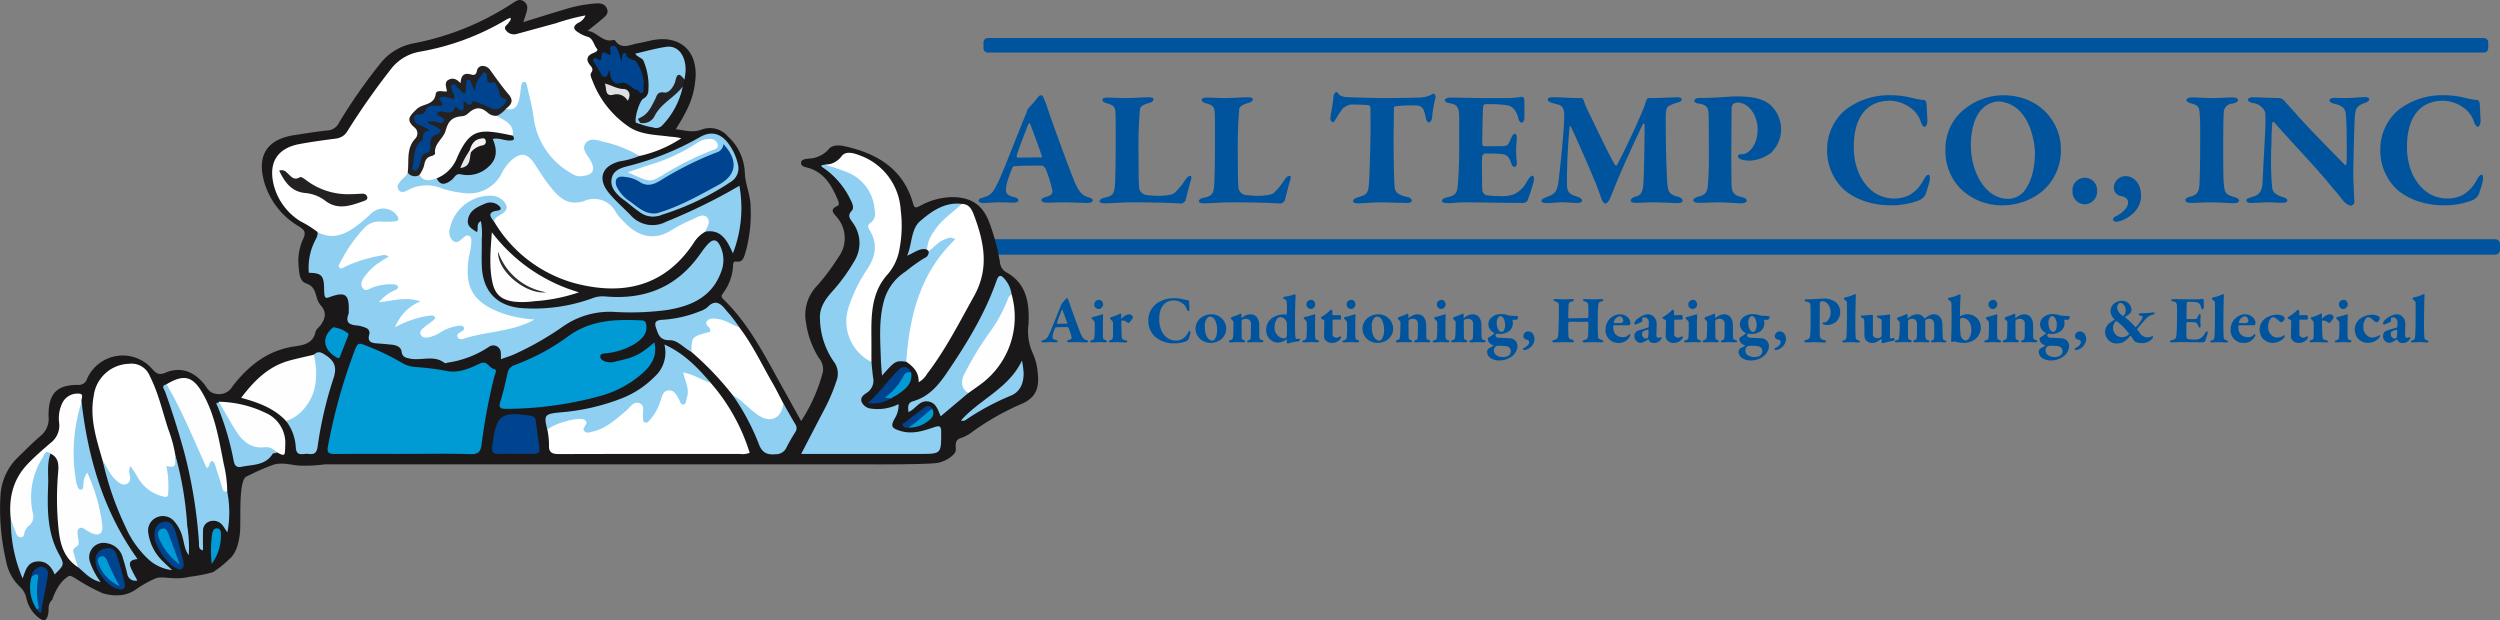
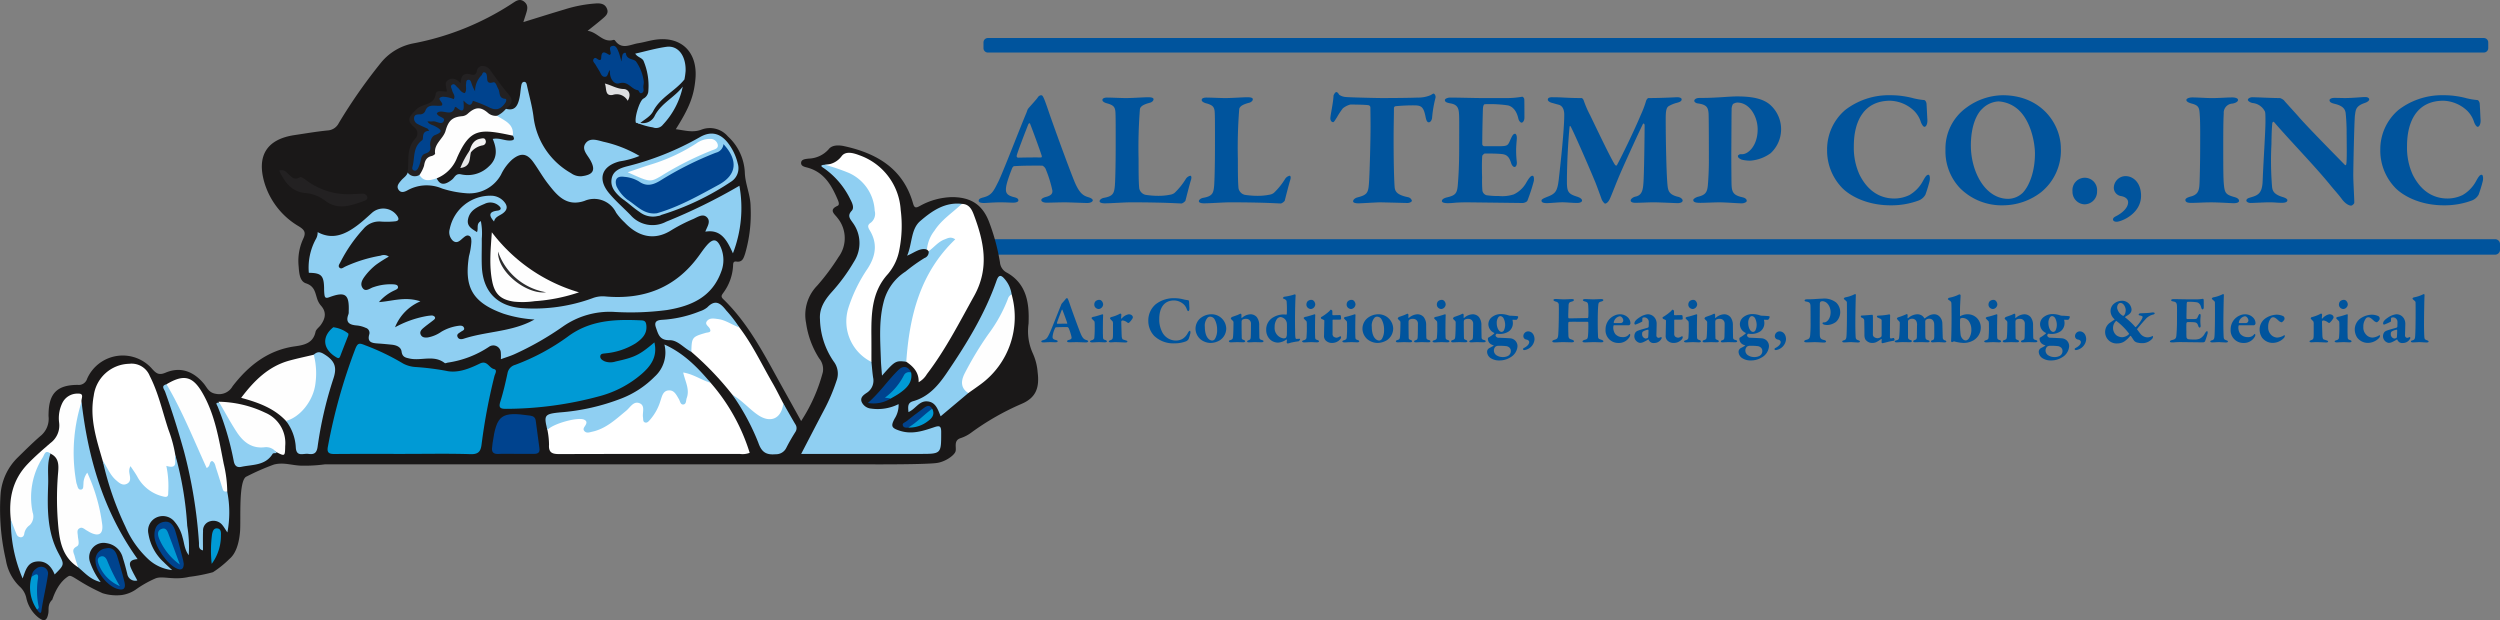
<svg xmlns="http://www.w3.org/2000/svg" width="456.316" height="113.192" viewBox="0 0 456.316 113.192">
  <rect x="0" y="0" width="456.316" height="113.192" fill="#808080" stroke="none" />
  <g id="logo" transform="translate(-71 -15.059)">
    <g id="Group_755" data-name="Group 755" transform="translate(235.367 26)">
      <path id="Path_2033" data-name="Path 2033" d="M278.327,2.651H5.272a.8.8,0,0,1-.8-.8V.8a.8.8,0,0,1,.8-.8H278.327a.8.8,0,0,1,.8.8V1.847a.8.8,0,0,1-.8.8" transform="translate(10.674 -4)" fill="#00549d" />
      <path id="Path_2034" data-name="Path 2034" d="M278.059,79.379H.89A.89.89,0,0,1,0,78.49V77.446a.89.89,0,0,1,.89-.89H278.059a.89.89,0,0,1,.89.89V78.49a.89.89,0,0,1-.89.89" transform="translate(13 -43.839)" fill="#00549d" />
      <path id="Path_2035" data-name="Path 2035" d="M14.558,22.381c.3.667.848,2.334,1.152,3.212,1.7,4.819,3.667,10.092,4.334,11.728.97,2.425,1.728,2.788,2.607,3.061.515.152.818.364.818.576s-.333.485-1,.485-3.3-.121-4.061-.121c-1,0-2.576.061-3.364.061-.546,0-.97-.182-.97-.485,0-.152.212-.394.787-.546,1.182-.3,1.243-.727,1.243-1.152A22.58,22.58,0,0,0,14.83,35.14a1.472,1.472,0,0,0-.545-.515c-3.97-.03-4.849.091-5.183.091-.091,0-.273.212-.333.333-1.031,2.606-1.152,3.425-1.152,3.94,0,.727.364,1.091,1.394,1.363.636.152.879.3.879.636,0,.212-.364.394-.94.394-.545,0-1.3-.061-2.424-.061-1.182,0-2.455.121-2.91.121-.788,0-.97-.212-.97-.394,0-.243.091-.424.788-.606,1.546-.394,1.879-1.061,2.728-2.758.757-1.424,3.97-9.819,5.182-12.668,0,0,.152-.394.182-.515a1.545,1.545,0,0,1,.243-.394c.364-.424,1.455-1.607,1.667-1.94a.794.794,0,0,1,.576-.394c.182,0,.3.03.546.606m-.394,10.486c-.424-1.333-1.636-4.607-2.121-5.849-.061-.242-.273-.121-.364.121-.576,1.455-1.97,5.061-2.091,5.667a.285.285,0,0,0,.243.364c1.152-.03,3.273-.06,4.212-.03a.222.222,0,0,0,.121-.273" transform="translate(11.623 -15.331)" fill="#00549d" />
      <path id="Path_2036" data-name="Path 2036" d="M50.072,22.594c.818,0,2.515.091,3.395.091,1.182,0,3.3-.152,4.031-.152.758,0,1,.152,1,.364,0,.333-.394.576-.636.636-1.576.394-1.818.879-1.848,1.212a90.766,90.766,0,0,0-.243,9.122c0,1.97,0,4.243.121,5.3a1.531,1.531,0,0,0,1.152,1.182,15.5,15.5,0,0,0,2.334.182,10.86,10.86,0,0,0,2.182-.212,1.685,1.685,0,0,0,.788-.333,12.759,12.759,0,0,0,2.03-2.515,1.316,1.316,0,0,1,.819-.606c.242,0,.272.364.121.818-.272.879-.818,3.061-1,3.758a1.586,1.586,0,0,1-.667.485c-.515,0-3.182-.212-9.3-.212-1.182,0-3.576.182-4.758.182-.545,0-.94-.121-.94-.394,0-.212.3-.515.788-.606,1.667-.3,1.879-.818,2-2.212.06-.758.152-3.182.152-7.516,0-3.758,0-4.515-.031-5.516-.03-1.212-.182-1.636-1.545-2-.576-.152-.849-.394-.849-.606,0-.333.394-.455.909-.455" transform="translate(-12.317 -15.726)" fill="#00549d" />
      <path id="Path_2037" data-name="Path 2037" d="M87.859,22.594c.818,0,2.515.091,3.395.091,1.182,0,3.3-.152,4.031-.152.758,0,1,.152,1,.364,0,.333-.394.576-.636.636-1.576.394-1.818.879-1.848,1.212a90.764,90.764,0,0,0-.243,9.122c0,1.97,0,4.243.121,5.3a1.53,1.53,0,0,0,1.152,1.182,15.494,15.494,0,0,0,2.334.182,10.86,10.86,0,0,0,2.182-.212,1.687,1.687,0,0,0,.788-.333,12.744,12.744,0,0,0,2.03-2.515,1.318,1.318,0,0,1,.819-.606c.242,0,.272.364.12.818-.272.879-.818,3.061-1,3.758a1.586,1.586,0,0,1-.667.485c-.515,0-3.183-.212-9.3-.212-1.181,0-3.576.182-4.758.182-.545,0-.94-.121-.94-.394,0-.212.3-.515.788-.606,1.668-.3,1.88-.818,2-2.212.06-.758.152-3.182.152-7.516,0-3.758,0-4.515-.031-5.516-.03-1.212-.182-1.636-1.545-2-.576-.152-.849-.394-.849-.606,0-.333.395-.455.91-.455" transform="translate(-31.981 -15.726)" fill="#00549d" />
      <path id="Path_2038" data-name="Path 2038" d="M152.36,21.575a5.8,5.8,0,0,0,2.455-.455c.242-.152.394-.273.515-.273.152,0,.455.394.333.819a21.1,21.1,0,0,0-.606,3.546c0,.273-.212.879-.606.879-.212,0-.424-.152-.576-.94-.364-1.819-.728-2.152-2.061-2.152a33.8,33.8,0,0,0-3.425.152.355.355,0,0,0-.3.364c0,1.394-.06,3.152-.06,5.758,0,3.485.06,6.879.182,8.577.06.788.333,1.485,2.455,1.909a.923.923,0,0,1,.7.636c0,.242-.485.424-.818.424-.243,0-4.455-.121-5-.121-.667,0-3.394.182-3.94.182-.576,0-.97-.121-.97-.364,0-.333.394-.606.727-.7,1.879-.485,2.061-.818,2.182-2.879.121-1.788.273-7.758.273-10.061,0-1.727-.03-2.97-.03-3.485a.425.425,0,0,0-.364-.424c-.546-.091-2.515-.121-3.273-.121a3.494,3.494,0,0,0-1.394.7,13.48,13.48,0,0,0-1.061,1.607c-.394.606-.545.909-.7.909-.364,0-.515-.394-.515-.7,0-.576.515-2.7.576-4.122,0-.091.273-.667.516-.667.212,0,.394.272.515.485a2.494,2.494,0,0,0,1.363.424c.576.06,5.364.182,6.516.182,1.758,0,5.516-.031,6.394-.091" transform="translate(-58.025 -14.707)" fill="#00549d" />
      <path id="Path_2039" data-name="Path 2039" d="M190.943,22.583a15.9,15.9,0,0,0,2.637-.243c.121-.03.364.212.394.424.03.121.03,2.819.03,3.425,0,.424-.242.879-.515.879s-.545-.455-.606-.788c-.394-1.727-1.333-2.243-1.909-2.364a22.911,22.911,0,0,0-4.182-.212c-.121,0-.333.121-.364.879-.03.727-.121,4.242-.121,6.455a.418.418,0,0,0,.364.333h2.607c1.818,0,1.7-.152,2.273-1.424.212-.454.424-.848.727-.848.273,0,.364.515.334.94-.061.818-.121,1.364-.121,2.031a17.367,17.367,0,0,0,.121,2.152c.06.545-.152.939-.424.939-.243,0-.515-.364-.606-.7-.394-1.273-.879-1.576-1.758-1.667-.97-.091-2.061-.091-3.061-.091-.121,0-.455.364-.455.424-.091.97-.061,3.061-.03,3.94a22.442,22.442,0,0,0,.06,2.455,1.115,1.115,0,0,0,.7.788,13.878,13.878,0,0,0,2.3.152,6.776,6.776,0,0,0,2.727-.3,5.158,5.158,0,0,0,2.334-2.243c.485-.818.788-1.152,1.061-1.152.364,0,.272.7.272.909a32.876,32.876,0,0,1-1.182,3.637c-.121.273-.7.424-.849.424-.333,0-9.243-.121-10.213-.121-2.212,0-2.424.152-3.455.152-.576,0-1.091-.091-1.091-.394s.394-.546.94-.667c1.546-.364,1.849-.728,1.97-2.364.091-1.242.242-2.97.242-6.7,0-3.576.03-5.3-.03-6.182-.06-1-.273-1.7-1.576-1.909-.636-.121-1-.242-1-.606,0-.273.576-.455.97-.455,1.424,0,4.546.091,5.94.091Z" transform="translate(-80.123 -15.624)" fill="#00549d" />
      <path id="Path_2040" data-name="Path 2040" d="M218.886,22.533c1.849,0,2.637.152,5.334.152a.834.834,0,0,1,.333.424,18.336,18.336,0,0,0,1.182,2.727c1.394,2.879,3.94,8.243,4.576,9.092a.327.327,0,0,0,.273.061c.879-1.606,3.182-6.334,4.395-9.244a18.275,18.275,0,0,0,.97-2.576,1.069,1.069,0,0,1,.364-.485c2.637,0,5.031-.152,5.3-.152.364,0,.818.091.818.394,0,.333-.333.485-.909.636a5.577,5.577,0,0,0-1.364.546c-.545.273-.636.94-.636,2.485,0,3.455.121,10.486.364,12.3.121.818.364,1.455,1.909,1.819.515.121.818.455.818.667,0,.364-.485.485-.94.485-.333,0-3.425-.152-4.485-.152-.546,0-2.485.091-3.152.091-.546,0-.909-.121-.909-.424,0-.273.424-.606.848-.7,1.273-.243,1.394-1.3,1.485-2.576.121-1.545.212-8.91.212-10.395,0-.364-.212-.485-.333-.243-1.273,2.637-3.425,7.395-4.182,9.153-.788,1.849-1.394,3.485-1.788,4.364-.364.849-.788.97-.909.97s-.455-.394-.606-.728c-.121-.333-.576-1.606-1.121-3.031-1.576-3.819-4.273-9.91-4.576-10.334-.091-.152-.182-.031-.182.091-.243,2.394-.485,6.546-.485,10.062,0,1.818.3,2.182,1.849,2.667.636.212.909.455.909.727,0,.243-.364.424-.879.424-.909,0-2-.121-2.7-.121-.727,0-2.182.152-2.849.152-.424,0-.97-.06-.97-.455,0-.242.333-.394.909-.636,1.576-.606,1.97-.909,2.243-3.243.273-2.425,1-8.88,1-11.789,0-.455-.06-1.606-1.06-1.848-.485-.121-.849-.243-1.212-.334-.212-.06-.727-.272-.727-.576s.242-.455.879-.455" transform="translate(-99.853 -15.726)" fill="#00549d" />
      <path id="Path_2041" data-name="Path 2041" d="M282.641,23.339a1.718,1.718,0,0,0-.788.273,1.9,1.9,0,0,0-.242,1.091c-.031.606-.031,4.334-.061,7.789,0,2.727.03,4.455.03,5.182.031,1.788.061,2.515,1.94,2.94.606.121.848.394.848.667,0,.243-.485.455-.909.455-.788,0-2.849-.182-4.152-.182-.909,0-2.515.091-3.425.091-.818,0-1.273-.121-1.273-.515,0-.212.485-.485.788-.576,1.364-.333,1.758-.728,1.879-2.182.091-1.091.182-2.819.182-4.364,0-.97,0-7.94-.06-8.728-.091-1.061-.364-1.576-2-1.788-.3-.03-.606-.273-.606-.455,0-.243.273-.455.637-.515.182-.03.727-.03,1-.03,2.273,0,4.818-.273,6.152-.273,2.939,0,5.031.455,6.3,1.758a5.967,5.967,0,0,1-.152,8.607,7.231,7.231,0,0,1-3.728,1.364,6.748,6.748,0,0,1-1.546-.182c-.455-.212-.7-.364-.7-.667,0-.121.242-.334.485-.334h.3c1.121,0,2.819-1.575,2.819-4.546,0-2.273-1.424-4.879-3.728-4.879" transform="translate(-129.908 -15.562)" fill="#00549d" />
      <path id="Path_2042" data-name="Path 2042" d="M341.148,22.29a13.37,13.37,0,0,0,2.121.364c.212.03.424.424.424.758.06.97.091,1.909.152,2.879.03.636-.182,1.243-.546,1.243-.182,0-.455-.364-.636-.848a5.01,5.01,0,0,0-1.273-2.091,6.619,6.619,0,0,0-4.334-1.819c-4.758,0-6.637,3.667-6.637,8.3a11.853,11.853,0,0,0,1.031,5.183c1.636,3.273,4.031,4.364,6.364,4.364a6.387,6.387,0,0,0,2.758-.636,6.507,6.507,0,0,0,2.516-2.667c.394-.7.636-1.031.939-1.031.333,0,.3.849.212,1.182a24.447,24.447,0,0,1-.757,2.455,2.448,2.448,0,0,1-1.152,1.031,14.246,14.246,0,0,1-5.213.909c-4.607,0-7.789-1.97-9.031-3.395a9.788,9.788,0,0,1-2.546-6.728,9.445,9.445,0,0,1,3.3-7.274,13.027,13.027,0,0,1,8.153-2.7,16.151,16.151,0,0,1,4.152.515" transform="translate(-156.413 -15.331)" fill="#00549d" />
      <path id="Path_2043" data-name="Path 2043" d="M391.655,31.5a9.8,9.8,0,0,1-3.607,7.971,11.45,11.45,0,0,1-6.94,2.394,10.726,10.726,0,0,1-7.88-3.152,9.761,9.761,0,0,1-2.637-6.97,9.2,9.2,0,0,1,3.849-7.728,11.437,11.437,0,0,1,6.576-2.243c7.122,0,10.637,5.3,10.637,9.728m-14.426-7.182c-.909.879-2,3-2,6.637,0,4.728,2.576,9.728,6.819,9.728a3.917,3.917,0,0,0,2.667-1.121c1.273-1.363,2.212-4.031,2.212-7.122,0-1.939-.7-5.788-2.909-7.91A5.907,5.907,0,0,0,380.26,22.9a4.538,4.538,0,0,0-3.031,1.424" transform="translate(-179.858 -15.331)" fill="#00549d" />
      <path id="Path_2044" data-name="Path 2044" d="M423.418,55.636a2.309,2.309,0,0,1-2.273,2.394,2.285,2.285,0,0,1-2.212-2.394,2.252,2.252,0,1,1,4.485,0" transform="translate(-205.015 -31.675)" fill="#00549d" />
      <path id="Path_2045" data-name="Path 2045" d="M439.473,56.125c0,3.334-3.637,4.758-4.486,4.758-.212,0-.636-.091-.636-.424s.394-.515.636-.636c1.364-.727,2.122-1.667,2.122-2.485,0-.758-.758-1.061-1.334-1.152A1.542,1.542,0,0,1,434.5,54.61a2.171,2.171,0,0,1,2.122-2.061c1.455,0,2.849,1.243,2.849,3.576" transform="translate(-213.039 -31.346)" fill="#00549d" />
      <path id="Path_2046" data-name="Path 2046" d="M464.536,26.021c-.091-1.455-.091-1.939-1.485-2.3-.758-.212-.97-.424-.97-.667s.485-.455,1.091-.454c.94,0,2.546.121,3.546.121,1.485,0,2.7-.121,3.758-.121.516,0,1.031.152,1.031.455,0,.333-.485.576-1,.667a1.676,1.676,0,0,0-1.607,1.818c-.03.606-.091,1.273-.091,6.092,0,4.637.03,5.7.091,6.576.152,1.849.334,2.121,1.94,2.576.545.152.848.364.848.7,0,.364-.636.424-1,.424-1.031-.03-3.061-.182-4.546-.152-.879,0-2.091.091-3.212.091-.788,0-1.031-.212-1.031-.545,0-.212.273-.424.94-.606,1.334-.333,1.576-1.061,1.637-2.3.06-1.212.121-4.3.121-6.879,0-1.394.03-4.243-.06-5.486" transform="translate(-227.375 -15.758)" fill="#00549d" />
      <path id="Path_2047" data-name="Path 2047" d="M486.211,22.5c.667,0,3.485.152,5.031.152a2.2,2.2,0,0,1,.7.394c.455.546,1.334,1.485,2.607,2.91,1.576,1.848,7.152,7.486,8.546,8.91.121.121.242-.091.242-.152.152-.848.06-4.364.06-6.031,0-1-.091-2.606-.182-3.334-.091-.606-.424-1.243-1.848-1.606-.636-.152-1.091-.3-1.091-.7,0-.212.3-.424.909-.424.727,0,1.363.03,1.818.03,1.606,0,3-.182,3.788-.182.515,0,.728.212.728.455,0,.152-.243.424-.758.606-1.728.576-1.7,1.273-1.849,2.3-.121,1.061-.3,9.577-.3,10.88,0,1.243.182,4.122.182,5.031,0,.272-.454.545-.545.545-.728,0-1.485-.848-1.758-1.243-.606-.818-1.212-1.455-2.031-2.455-2.849-3.516-7.637-8.426-10.3-11.547-.152-.182-.333.121-.333.182-.061.818-.121,1.455-.152,3.849a57.687,57.687,0,0,0,.121,7.85c.091.757.424,1.333,1.909,1.788.607.182.879.394.879.576,0,.364-.424.485-1,.485-.879,0-1.3-.091-2.364-.091-.667,0-2.819.121-3.334.121-.424,0-.788-.212-.788-.424,0-.364.424-.485.728-.576,1.363-.394,2.151-.7,2.243-2.97.152-3.879.515-9,.515-11,0-1.273-.03-1.667-.152-1.818a2.791,2.791,0,0,0-2.212-1.455c-.333-.061-.848-.334-.848-.576s.394-.485.848-.485" transform="translate(-239.443 -15.693)" fill="#00549d" />
      <path id="Path_2048" data-name="Path 2048" d="M551.689,22.29a13.369,13.369,0,0,0,2.121.364c.213.03.424.424.424.758.061.97.091,1.909.152,2.879.03.636-.182,1.243-.546,1.243-.182,0-.455-.364-.637-.848a5.01,5.01,0,0,0-1.273-2.091,6.619,6.619,0,0,0-4.334-1.819c-4.758,0-6.637,3.667-6.637,8.3a11.853,11.853,0,0,0,1.031,5.183c1.636,3.273,4.031,4.364,6.364,4.364a6.386,6.386,0,0,0,2.758-.636,6.508,6.508,0,0,0,2.516-2.667c.395-.7.636-1.031.939-1.031.333,0,.3.849.212,1.182a24.61,24.61,0,0,1-.757,2.455,2.447,2.447,0,0,1-1.152,1.031,14.246,14.246,0,0,1-5.213.909c-4.607,0-7.789-1.97-9.031-3.395a9.788,9.788,0,0,1-2.546-6.728,9.445,9.445,0,0,1,3.3-7.274,13.028,13.028,0,0,1,8.153-2.7,16.147,16.147,0,0,1,4.151.515" transform="translate(-265.979 -15.331)" fill="#00549d" />
      <path id="Path_2049" data-name="Path 2049" d="M31.388,99.261c.124.273.348.957.472,1.318.7,1.977,1.5,4.14,1.778,4.812.4.995.709,1.144,1.069,1.256.212.062.336.149.336.236s-.137.2-.41.2-1.355-.05-1.666-.05c-.411,0-1.057.025-1.38.025-.224,0-.4-.074-.4-.2,0-.062.087-.162.323-.224.485-.125.51-.3.51-.472A9.234,9.234,0,0,0,31.5,104.5a.6.6,0,0,0-.223-.212c-1.629-.012-1.989.037-2.127.037-.037,0-.112.087-.137.137a4.768,4.768,0,0,0-.472,1.616c0,.3.149.448.572.56.261.062.361.124.361.261,0,.087-.15.162-.386.162s-.535-.025-.995-.025c-.485,0-1.007.05-1.194.05-.323,0-.4-.087-.4-.162,0-.1.037-.174.323-.248.635-.162.771-.435,1.119-1.132.311-.584,1.629-4.028,2.126-5.2,0,0,.062-.162.075-.211a.6.6,0,0,1,.1-.162c.149-.174.6-.659.684-.8a.325.325,0,0,1,.236-.162c.074,0,.124.012.223.249m-.162,4.3c-.174-.547-.671-1.89-.87-2.4-.025-.1-.112-.049-.149.05-.236.6-.808,2.077-.858,2.325a.117.117,0,0,0,.1.149c.472-.012,1.343-.025,1.728-.012a.092.092,0,0,0,.05-.112" transform="translate(-0.791 -55.525)" fill="#00549d" />
      <path id="Path_2050" data-name="Path 2050" d="M45.372,107.405c-.2,0-.361-.087-.361-.174s.087-.162.348-.236a.565.565,0,0,0,.435-.373,18.774,18.774,0,0,0,.074-2.25,5.038,5.038,0,0,0-.025-.721c-.012-.1-.162-.236-.385-.447-.075-.087-.162-.162-.162-.236,0-.1.149-.2.373-.236.535-.1,1.418-.41,1.617-.46.062-.012.124.087.124.137-.037.547-.05,2.251-.05,2.972,0,.236.012.622.025,1.057.012.361.1.435.423.535.186.062.286.137.286.249s-.187.174-.386.174c-.087,0-.783-.037-1.057-.037-.4,0-1.069.05-1.281.05m2.039-6.926a.9.9,0,0,1-.808.833.919.919,0,0,1-.547-.224.779.779,0,0,1-.261-.609.889.889,0,0,1,.223-.585,1.02,1.02,0,0,1,.671-.261c.485,0,.721.535.721.846" transform="translate(-10.424 -55.849)" fill="#00549d" />
      <path id="Path_2051" data-name="Path 2051" d="M52.539,105.53a7.393,7.393,0,0,0,1.429-.51,1.045,1.045,0,0,1,.312-.149.218.218,0,0,1,.174.149c0,.224-.037.46-.049.709,0,.025.074.1.112.049A2.171,2.171,0,0,1,55.8,105c.56,0,.759.348.759.56a.619.619,0,0,1-.075.212,3.464,3.464,0,0,1-.659.808.555.555,0,0,1-.248-.05,1.687,1.687,0,0,0-.833-.4.379.379,0,0,0-.2.037c-.063.037-.1.1-.1.236,0,.248.062,2.362.075,2.549.025.41.124.622.274.659.1.024.373.124.509.162.211.062.261.162.261.211,0,.112-.174.162-.36.162-.41,0-1.156-.062-1.9-.062-.2,0-.522.037-.809.037-.15,0-.323-.037-.323-.186,0-.1.2-.174.3-.211.423-.149.448-.3.46-1.045v-1.89a1,1,0,0,0-.087-.522,3.706,3.706,0,0,1-.46-.485c0-.024.038-.211.162-.248" transform="translate(-14.147 -58.575)" fill="#00549d" />
      <path id="Path_2052" data-name="Path 2052" d="M73.6,99.223a5.428,5.428,0,0,0,.87.149c.087.012.174.174.174.311.025.4.037.784.062,1.181.012.261-.074.51-.223.51-.075,0-.187-.149-.261-.348a2.058,2.058,0,0,0-.522-.858,2.714,2.714,0,0,0-1.778-.746c-1.952,0-2.723,1.5-2.723,3.407a4.861,4.861,0,0,0,.423,2.126,2.836,2.836,0,0,0,2.611,1.79,2.614,2.614,0,0,0,1.131-.261A2.67,2.67,0,0,0,74.4,105.39c.162-.286.261-.423.386-.423s.124.348.087.485a10.039,10.039,0,0,1-.311,1.007,1.006,1.006,0,0,1-.472.423,5.856,5.856,0,0,1-2.139.373,5.055,5.055,0,0,1-3.705-1.392A4.017,4.017,0,0,1,67.2,103.1a3.874,3.874,0,0,1,1.355-2.984A5.346,5.346,0,0,1,71.9,99.011a6.632,6.632,0,0,1,1.7.211" transform="translate(-21.972 -55.525)" fill="#00549d" />
      <path id="Path_2053" data-name="Path 2053" d="M90.774,107.754a2.581,2.581,0,0,1-1.132,2.1,3.347,3.347,0,0,1-1.79.51,3.012,3.012,0,0,1-1.753-.646,2.6,2.6,0,0,1-.932-1.928,2.532,2.532,0,0,1,.858-1.915,3.231,3.231,0,0,1,2.064-.746,2.679,2.679,0,0,1,2.686,2.624m-3.432-1.965a2.2,2.2,0,0,0-.472,1.654,4.644,4.644,0,0,0,.149,1.231c.236.846.746,1.256,1.231,1.256a.7.7,0,0,0,.447-.273,3.077,3.077,0,0,0,.411-1.728,3.821,3.821,0,0,0-.448-1.853.972.972,0,0,0-.808-.509.663.663,0,0,0-.51.223" transform="translate(-31.321 -58.709)" fill="#00549d" />
      <path id="Path_2054" data-name="Path 2054" d="M98.453,105.494c.261-.087.87-.3,1.082-.385a4.075,4.075,0,0,1,.472-.211c.062,0,.162.149.162.2,0,.087-.012.4-.012.51a.07.07,0,0,0,.1.062,2.482,2.482,0,0,1,1.542-.659,1.507,1.507,0,0,1,1.156.51,2.342,2.342,0,0,1,.448,1.492c0,.273.024,2.1.037,2.276s.087.323.411.41c.236.062.336.124.336.236s-.124.187-.361.187c-.3,0-.883-.025-1.231-.025-.311,0-.858.037-1.032.037-.2,0-.361-.025-.361-.186,0-.087.137-.162.3-.211.286-.1.336-.224.361-.634s.037-1.977.037-2.338a.857.857,0,0,0-.908-.92,1.164,1.164,0,0,0-.684.174c-.05.025-.1.2-.112.261-.025.224.012,2.91.025,3.059.012.174.037.249.423.386.112.049.2.137.2.211,0,.1-.137.187-.348.187-.286,0-.8-.025-1.057-.025-.46,0-1.02.037-1.219.037-.223,0-.348-.087-.348-.2s.124-.162.261-.211c.411-.137.46-.224.5-.7.037-.373.075-1.318.075-2.574,0-.137-.112-.248-.4-.522-.075-.087-.087-.112-.087-.149a.475.475,0,0,1,.236-.286" transform="translate(-37.932 -58.588)" fill="#00549d" />
      <path id="Path_2055" data-name="Path 2055" d="M115.73,101.253a.118.118,0,0,0,.1-.1,16.877,16.877,0,0,0-.024-2.25c-.012-.112-.012-.336-.485-.522-.125-.05-.2-.112-.2-.137a.437.437,0,0,1,.223-.249,10.374,10.374,0,0,0,1.7-.361.7.7,0,0,1,.286-.074c.062,0,.125.137.112.273-.037.373-.112,2.325-.112,4.626,0,1.131.025,1.964.025,2.188.012.907.1,1.044.236,1.044.087,0,.435-.024.6-.024.05,0,.075.1.075.124a.819.819,0,0,1-.286.336,14.282,14.282,0,0,0-1.418.248,2.2,2.2,0,0,1-.584.149.213.213,0,0,1-.162-.174c0-.1.037-.273.037-.46,0-.075-.087-.112-.1-.1a2.731,2.731,0,0,1-1.492.572,2.071,2.071,0,0,1-1.455-.547,2.348,2.348,0,0,1-.733-1.778,2.54,2.54,0,0,1,1.355-2.325,3.747,3.747,0,0,1,1.679-.485,4.982,4.982,0,0,1,.622.025m-1.679.783a2.437,2.437,0,0,0-.435,1.492,1.9,1.9,0,0,0,1.616,2.064.714.714,0,0,0,.46-.137,1.319,1.319,0,0,0,.149-.473c.012-.261.037-1.778,0-2.2a1.6,1.6,0,0,0-.2-.51,1.313,1.313,0,0,0-.97-.572.967.967,0,0,0-.622.336" transform="translate(-45.324 -54.77)" fill="#00549d" />
      <path id="Path_2056" data-name="Path 2056" d="M126.1,107.405c-.2,0-.361-.087-.361-.174s.087-.162.348-.236a.566.566,0,0,0,.435-.373,18.774,18.774,0,0,0,.074-2.25,5.036,5.036,0,0,0-.025-.721c-.012-.1-.162-.236-.385-.447-.075-.087-.162-.162-.162-.236,0-.1.149-.2.373-.236.535-.1,1.418-.41,1.617-.46.062-.012.124.087.124.137-.037.547-.05,2.251-.05,2.972,0,.236.012.622.025,1.057.012.361.1.435.423.535.187.062.286.137.286.249s-.187.174-.386.174c-.087,0-.783-.037-1.057-.037-.4,0-1.069.05-1.281.05m2.039-6.926a.9.9,0,0,1-.808.833.919.919,0,0,1-.547-.224.779.779,0,0,1-.261-.609.889.889,0,0,1,.223-.585,1.02,1.02,0,0,1,.671-.261c.485,0,.721.535.721.846" transform="translate(-52.434 -55.849)" fill="#00549d" />
      <path id="Path_2057" data-name="Path 2057" d="M136.323,104.375c.05,0,.2.037.212.162,0-.037.037.373.037.522s-.236.149-.324.149h-1.106a.115.115,0,0,0-.124.087v2.437a.7.7,0,0,0,.174.572,1.029,1.029,0,0,0,.547.2,1.3,1.3,0,0,0,.51-.175.471.471,0,0,1,.224-.087c.05,0,.1.087.1.224a.738.738,0,0,1-.212.386,1.964,1.964,0,0,1-1.455.61,1.577,1.577,0,0,1-1.194-.51,1.2,1.2,0,0,1-.248-.908c0-.46.05-2.238.05-2.673,0-.087-.211-.174-.485-.286a.251.251,0,0,1-.137-.249c0-.049,0-.062.062-.1a8.339,8.339,0,0,0,1.467-1.07c.149-.162.224-.273.274-.273.112,0,.286.149.286.248v.646a.147.147,0,0,0,.112.112c.274,0,1.181-.025,1.231-.025" transform="translate(-56.157 -57.806)" fill="#00549d" />
      <path id="Path_2058" data-name="Path 2058" d="M141.418,107.405c-.2,0-.361-.087-.361-.174s.087-.162.348-.236a.566.566,0,0,0,.435-.373,18.77,18.77,0,0,0,.074-2.25,5.039,5.039,0,0,0-.025-.721c-.012-.1-.162-.236-.385-.447-.075-.087-.162-.162-.162-.236,0-.1.149-.2.373-.236.535-.1,1.418-.41,1.617-.46.062-.012.124.087.124.137-.037.547-.05,2.251-.05,2.972,0,.236.012.622.025,1.057.012.361.1.435.423.535.187.062.286.137.286.249s-.187.174-.386.174c-.087,0-.783-.037-1.057-.037-.4,0-1.069.05-1.281.05m2.039-6.926a.9.9,0,0,1-.808.833.919.919,0,0,1-.547-.224.779.779,0,0,1-.261-.609.889.889,0,0,1,.223-.585,1.02,1.02,0,0,1,.671-.261c.485,0,.721.535.721.846" transform="translate(-60.407 -55.849)" fill="#00549d" />
      <path id="Path_2059" data-name="Path 2059" d="M154.313,107.754a2.581,2.581,0,0,1-1.132,2.1,3.347,3.347,0,0,1-1.79.51,3.012,3.012,0,0,1-1.753-.646,2.6,2.6,0,0,1-.932-1.928,2.532,2.532,0,0,1,.858-1.915,3.231,3.231,0,0,1,2.064-.746,2.679,2.679,0,0,1,2.686,2.624m-3.432-1.965a2.2,2.2,0,0,0-.472,1.654,4.646,4.646,0,0,0,.149,1.231c.236.846.746,1.256,1.231,1.256a.7.7,0,0,0,.447-.273,3.077,3.077,0,0,0,.411-1.728,3.821,3.821,0,0,0-.448-1.853.972.972,0,0,0-.808-.509.663.663,0,0,0-.51.223" transform="translate(-64.387 -58.709)" fill="#00549d" />
      <path id="Path_2060" data-name="Path 2060" d="M161.992,105.494c.261-.087.87-.3,1.082-.385a4.075,4.075,0,0,1,.472-.211c.062,0,.162.149.162.2,0,.087-.012.4-.012.51a.07.07,0,0,0,.1.062,2.482,2.482,0,0,1,1.542-.659,1.506,1.506,0,0,1,1.156.51,2.342,2.342,0,0,1,.448,1.492c0,.273.024,2.1.037,2.276s.087.323.411.41c.236.062.336.124.336.236s-.124.187-.361.187c-.3,0-.883-.025-1.231-.025-.311,0-.858.037-1.032.037-.2,0-.361-.025-.361-.186,0-.087.137-.162.3-.211.286-.1.336-.224.361-.634s.037-1.977.037-2.338a.857.857,0,0,0-.908-.92,1.164,1.164,0,0,0-.684.174c-.05.025-.1.2-.112.261-.025.224.012,2.91.025,3.059.012.174.037.249.423.386.112.049.2.137.2.211,0,.1-.137.187-.348.187-.286,0-.8-.025-1.057-.025-.46,0-1.02.037-1.219.037-.224,0-.348-.087-.348-.2s.124-.162.261-.211c.411-.137.46-.224.5-.7.037-.373.075-1.318.075-2.574,0-.137-.112-.248-.4-.522-.075-.087-.087-.112-.087-.149a.475.475,0,0,1,.236-.286" transform="translate(-70.998 -58.588)" fill="#00549d" />
      <path id="Path_2061" data-name="Path 2061" d="M175.741,107.405c-.2,0-.361-.087-.361-.174s.087-.162.348-.236a.565.565,0,0,0,.436-.373,18.78,18.78,0,0,0,.074-2.25,5.039,5.039,0,0,0-.025-.721c-.012-.1-.162-.236-.385-.447-.075-.087-.162-.162-.162-.236,0-.1.149-.2.373-.236.535-.1,1.418-.41,1.617-.46.062-.012.124.087.124.137-.037.547-.05,2.251-.05,2.972,0,.236.012.622.025,1.057.012.361.1.435.423.535.186.062.286.137.286.249s-.187.174-.386.174c-.087,0-.783-.037-1.057-.037-.4,0-1.069.05-1.281.05m2.039-6.926a.9.9,0,0,1-.808.833.919.919,0,0,1-.547-.224.779.779,0,0,1-.261-.609.889.889,0,0,1,.223-.585,1.02,1.02,0,0,1,.671-.261c.485,0,.721.535.721.846" transform="translate(-78.269 -55.849)" fill="#00549d" />
      <path id="Path_2062" data-name="Path 2062" d="M183.016,105.494c.261-.087.87-.3,1.082-.385a4.075,4.075,0,0,1,.472-.211c.062,0,.162.149.162.2,0,.087-.012.4-.012.51a.07.07,0,0,0,.1.062,2.481,2.481,0,0,1,1.542-.659,1.507,1.507,0,0,1,1.156.51,2.342,2.342,0,0,1,.447,1.492c0,.273.025,2.1.037,2.276s.087.323.411.41c.236.062.336.124.336.236s-.124.187-.361.187c-.3,0-.883-.025-1.231-.025-.311,0-.858.037-1.032.037-.2,0-.361-.025-.361-.186,0-.087.137-.162.3-.211.286-.1.336-.224.361-.634s.037-1.977.037-2.338a.856.856,0,0,0-.907-.92,1.164,1.164,0,0,0-.684.174c-.05.025-.1.2-.112.261-.024.224.012,2.91.025,3.059.012.174.037.249.423.386.112.049.2.137.2.211,0,.1-.137.187-.348.187-.286,0-.8-.025-1.057-.025-.46,0-1.02.037-1.219.037-.224,0-.348-.087-.348-.2s.125-.162.261-.211c.41-.137.46-.224.5-.7.037-.373.074-1.318.074-2.574,0-.137-.112-.248-.4-.522-.075-.087-.087-.112-.087-.149a.475.475,0,0,1,.236-.286" transform="translate(-81.938 -58.588)" fill="#00549d" />
      <path id="Path_2063" data-name="Path 2063" d="M199.975,105.264a1.682,1.682,0,0,0,.336.087c.286,0,1.194.062,1.38.087a.158.158,0,0,1,.125.15.846.846,0,0,1-.286.509c-.087,0-.386.012-.684-.012a.067.067,0,0,0-.062.087,2.224,2.224,0,0,1,.062.485,1.828,1.828,0,0,1-.721,1.542,2.886,2.886,0,0,1-1.567.485,4.623,4.623,0,0,1-.535-.037c-.1-.012-.137-.012-.174.025a.42.42,0,0,0-.162.273c0,.2.286.411.447.423.535.025,2.014.074,2.35.124a1.434,1.434,0,0,1,1.206,1.455,2.539,2.539,0,0,1-1.33,2.027,3.712,3.712,0,0,1-1.952.547,2.8,2.8,0,0,1-1.567-.4,1.43,1.43,0,0,1-.7-1.144.778.778,0,0,1,.4-.708c.211-.112.6-.324.758-.423.05-.025.075-.075.012-.087a1.862,1.862,0,0,1-.522-.236,1.165,1.165,0,0,1-.5-1.007c0-.037.05-.149.087-.162a7.506,7.506,0,0,0,1.057-.746c.012-.012.037-.1-.012-.124a1.762,1.762,0,0,1-1.045-1.566,1.656,1.656,0,0,1,.746-1.38,2.621,2.621,0,0,1,1.6-.485,4.158,4.158,0,0,1,1.243.211m0,7.423a.994.994,0,0,0,.51-.908.83.83,0,0,0-.223-.572,1.082,1.082,0,0,0-.721-.311,9.8,9.8,0,0,0-1.318-.05.9.9,0,0,0-.547.162.971.971,0,0,0-.286.684,1.049,1.049,0,0,0,.423.846,2.024,2.024,0,0,0,1.206.361,1.973,1.973,0,0,0,.957-.212m-1.79-7.025a1.771,1.771,0,0,0-.273,1.032c0,.87.4,1.616.895,1.616a.627.627,0,0,0,.361-.187,2.293,2.293,0,0,0,.274-1.231,2.662,2.662,0,0,0-.274-1.045.769.769,0,0,0-.572-.423.5.5,0,0,0-.411.236" transform="translate(-89.075 -58.669)" fill="#00549d" />
      <path id="Path_2064" data-name="Path 2064" d="M211.909,113.105a2.165,2.165,0,0,1-1.84,1.952c-.087,0-.261-.037-.261-.174s.162-.211.261-.261c.559-.3.87-.684.87-1.02,0-.311-.311-.435-.547-.472a.632.632,0,0,1-.522-.646.891.891,0,0,1,.87-.846c.6,0,1.169.51,1.169,1.467" transform="translate(-96.185 -62.096)" fill="#00549d" />
      <path id="Path_2065" data-name="Path 2065" d="M224.037,102.854c.9,0,2.524-.05,3.395-.05.037,0,.087-.149.1-.3a18.838,18.838,0,0,0-.025-2.014c-.049-.447-.112-.584-.572-.709-.187-.049-.4-.137-.4-.261,0-.087.137-.187.435-.187.162,0,1.132.05,1.455.05.4,0,1.293-.05,1.442-.05.249,0,.4.074.4.174,0,.137-.124.212-.411.286-.423.1-.472.274-.51.646-.062.56-.1,1.567-.1,3.159,0,1.541.037,1.964.05,2.487.012.485.137.522.6.671.249.087.386.174.386.286,0,.149-.2.187-.423.187s-.995-.037-1.355-.037c-.286,0-1.306.05-1.554.05-.348,0-.485-.075-.485-.187s.187-.224.373-.273c.585-.15.6-.224.659-1.169.037-.484.05-1.8.025-2-.012-.062-.049-.125-.087-.125-.547,0-3.146-.024-3.395,0a.213.213,0,0,0-.162.174c-.037.535,0,1.728.012,2.139.012.585.05.759.56.908.261.075.472.2.472.336s-.261.187-.423.187c-.087,0-1.243-.037-1.679-.037-.286,0-.982.05-1.392.05-.348,0-.473-.075-.473-.174,0-.149.137-.224.386-.3.5-.137.622-.286.684-.821.062-.5.124-2.561.124-4.1,0-.46.012-.908-.012-1.38a.6.6,0,0,0-.51-.659c-.3-.1-.46-.187-.46-.3,0-.137.162-.187.4-.187.336,0,1.119.062,1.455.062.51,0,1.169-.05,1.467-.05.261,0,.411.05.411.174s-.174.236-.447.3c-.5.112-.522.361-.535.87-.012.46-.087,1.8-.037,2.064a.186.186,0,0,0,.162.112" transform="translate(-101.985 -55.688)" fill="#00549d" />
      <path id="Path_2066" data-name="Path 2066" d="M245.267,105.677a1.515,1.515,0,0,1,.5,1.119c0,.1-.137.336-.286.336H242.83a.179.179,0,0,0-.162.087,2.223,2.223,0,0,0-.037.447,2.163,2.163,0,0,0,.336,1.032,1.714,1.714,0,0,0,1.367.6,1.316,1.316,0,0,0,1.119-.435c.049-.062.112-.149.162-.149s.112.1.112.186a.586.586,0,0,1-.087.3,2.265,2.265,0,0,1-2.089,1.169,2.31,2.31,0,0,1-2.325-2.512,2.721,2.721,0,0,1,1.616-2.487,2.382,2.382,0,0,1,1.045-.236,2.008,2.008,0,0,1,1.38.547m-2.549.932a.113.113,0,0,0,.1.124c.336.012.585,0,1.206,0a.477.477,0,0,0,.435-.485c0-.336-.324-.758-.622-.758a1.356,1.356,0,0,0-1.119,1.119" transform="translate(-112.535 -58.709)" fill="#00549d" />
      <path id="Path_2067" data-name="Path 2067" d="M255.971,105.852a1.84,1.84,0,0,1,.286,1.094c0,.485-.049,1.915-.049,2.051a.425.425,0,0,0,.435.435,2.3,2.3,0,0,0,.41-.137c.037-.012.049-.012.074.012a.392.392,0,0,1,.05.2,1.489,1.489,0,0,1-1.367.87.929.929,0,0,1-1-.584c-.025-.062-.1-.075-.124-.05a5.724,5.724,0,0,1-.92.5,1.5,1.5,0,0,1-.572.112,1.237,1.237,0,0,1-1.007-1.293,1.192,1.192,0,0,1,.223-.646,1,1,0,0,1,.423-.286c.311-.137,1.517-.46,1.8-.547a.269.269,0,0,0,.162-.174c.012-.112.038-.759.025-.92a.806.806,0,0,0-.771-.784.788.788,0,0,0-.349.062c-.037.025-.062.1-.062.609a.107.107,0,0,1-.037.1,8.3,8.3,0,0,1-1.231.547.212.212,0,0,1-.174-.187c0-.36.236-.7,1.106-1.243a3.217,3.217,0,0,1,1.281-.46,1.55,1.55,0,0,1,1.38.721m-1.33,3.594a.36.36,0,0,0,.087-.2c.012-.112.05-.684.05-1.181,0-.049-.05-.124-.074-.124a2.593,2.593,0,0,0-.87.3c-.162.124-.224.162-.224.5a.781.781,0,0,0,.647.821,1.053,1.053,0,0,0,.385-.112" transform="translate(-118.242 -58.71)" fill="#00549d" />
      <path id="Path_2068" data-name="Path 2068" d="M266.355,104.375c.05,0,.2.037.211.162,0-.037.037.373.037.522s-.236.149-.323.149h-1.106a.115.115,0,0,0-.124.087v2.437a.7.7,0,0,0,.174.572,1.029,1.029,0,0,0,.547.2,1.3,1.3,0,0,0,.509-.175.471.471,0,0,1,.224-.087c.05,0,.1.087.1.224a.737.737,0,0,1-.211.386,1.964,1.964,0,0,1-1.455.61,1.578,1.578,0,0,1-1.194-.51,1.2,1.2,0,0,1-.248-.908c0-.46.05-2.238.05-2.673,0-.087-.211-.174-.485-.286a.251.251,0,0,1-.137-.249c0-.049,0-.062.062-.1a8.337,8.337,0,0,0,1.467-1.07c.149-.162.224-.273.274-.273.112,0,.286.149.286.248v.646a.147.147,0,0,0,.112.112c.274,0,1.181-.025,1.231-.025" transform="translate(-123.827 -57.806)" fill="#00549d" />
      <path id="Path_2069" data-name="Path 2069" d="M271.45,107.405c-.2,0-.361-.087-.361-.174s.087-.162.348-.236a.566.566,0,0,0,.435-.373,18.777,18.777,0,0,0,.074-2.25,5.033,5.033,0,0,0-.025-.721c-.012-.1-.162-.236-.385-.447-.075-.087-.162-.162-.162-.236,0-.1.149-.2.373-.236.535-.1,1.418-.41,1.617-.46.062-.012.124.087.124.137-.037.547-.05,2.251-.05,2.972,0,.236.013.622.025,1.057.012.361.1.435.423.535.187.062.286.137.286.249s-.187.174-.386.174c-.087,0-.783-.037-1.057-.037-.4,0-1.069.05-1.281.05m2.039-6.926a.9.9,0,0,1-.808.833.919.919,0,0,1-.547-.224.779.779,0,0,1-.261-.609.889.889,0,0,1,.224-.585,1.02,1.02,0,0,1,.671-.261c.485,0,.721.535.721.846" transform="translate(-128.076 -55.849)" fill="#00549d" />
      <path id="Path_2070" data-name="Path 2070" d="M278.725,105.494c.261-.087.87-.3,1.082-.385a4.081,4.081,0,0,1,.472-.211c.062,0,.162.149.162.2,0,.087-.012.4-.012.51a.07.07,0,0,0,.1.062,2.482,2.482,0,0,1,1.542-.659,1.506,1.506,0,0,1,1.156.51,2.342,2.342,0,0,1,.448,1.492c0,.273.024,2.1.037,2.276s.087.323.411.41c.236.062.336.124.336.236s-.124.187-.361.187c-.3,0-.883-.025-1.231-.025-.311,0-.858.037-1.032.037-.2,0-.361-.025-.361-.186,0-.087.137-.162.3-.211.286-.1.336-.224.361-.634s.037-1.977.037-2.338a.857.857,0,0,0-.908-.92,1.165,1.165,0,0,0-.684.174c-.05.025-.1.2-.112.261-.025.224.012,2.91.025,3.059.012.174.037.249.423.386.112.049.2.137.2.211,0,.1-.137.187-.348.187-.286,0-.8-.025-1.057-.025-.46,0-1.02.037-1.219.037-.223,0-.348-.087-.348-.2s.124-.162.261-.211c.411-.137.46-.224.5-.7.037-.373.075-1.318.075-2.574,0-.137-.112-.248-.4-.522-.075-.087-.087-.112-.087-.149a.475.475,0,0,1,.236-.286" transform="translate(-131.746 -58.588)" fill="#00549d" />
      <path id="Path_2071" data-name="Path 2071" d="M295.684,105.264a1.674,1.674,0,0,0,.336.087c.286,0,1.194.062,1.38.087a.158.158,0,0,1,.124.15.845.845,0,0,1-.286.509c-.087,0-.386.012-.684-.012a.067.067,0,0,0-.062.087,2.19,2.19,0,0,1,.062.485,1.827,1.827,0,0,1-.721,1.542,2.884,2.884,0,0,1-1.566.485,4.623,4.623,0,0,1-.535-.037c-.1-.012-.137-.012-.174.025a.419.419,0,0,0-.162.273c0,.2.286.411.447.423.535.025,2.014.074,2.35.124a1.434,1.434,0,0,1,1.206,1.455,2.539,2.539,0,0,1-1.33,2.027,3.713,3.713,0,0,1-1.952.547,2.8,2.8,0,0,1-1.567-.4,1.429,1.429,0,0,1-.7-1.144.778.778,0,0,1,.4-.708c.212-.112.6-.324.758-.423.05-.025.075-.075.012-.087a1.863,1.863,0,0,1-.522-.236,1.165,1.165,0,0,1-.5-1.007c0-.037.05-.149.087-.162a7.478,7.478,0,0,0,1.057-.746c.012-.012.037-.1-.012-.124a1.762,1.762,0,0,1-1.044-1.566,1.656,1.656,0,0,1,.746-1.38,2.621,2.621,0,0,1,1.6-.485,4.161,4.161,0,0,1,1.243.211m0,7.423a.994.994,0,0,0,.51-.908.828.828,0,0,0-.224-.572,1.08,1.08,0,0,0-.721-.311,9.8,9.8,0,0,0-1.318-.05.9.9,0,0,0-.547.162.971.971,0,0,0-.286.684,1.049,1.049,0,0,0,.423.846,2.023,2.023,0,0,0,1.206.361,1.975,1.975,0,0,0,.957-.212m-1.79-7.025a1.771,1.771,0,0,0-.274,1.032c0,.87.4,1.616.9,1.616a.627.627,0,0,0,.361-.187,2.292,2.292,0,0,0,.274-1.231,2.661,2.661,0,0,0-.274-1.045.769.769,0,0,0-.572-.423.5.5,0,0,0-.41.236" transform="translate(-138.882 -58.669)" fill="#00549d" />
      <path id="Path_2072" data-name="Path 2072" d="M307.617,113.105a2.165,2.165,0,0,1-1.84,1.952c-.087,0-.261-.037-.261-.174s.162-.211.261-.261c.559-.3.87-.684.87-1.02,0-.311-.311-.435-.547-.472a.632.632,0,0,1-.522-.646.891.891,0,0,1,.871-.846c.6,0,1.169.51,1.169,1.467" transform="translate(-145.992 -62.096)" fill="#00549d" />
      <path id="Path_2073" data-name="Path 2073" d="M320.087,99.654a.705.705,0,0,0-.323.112.782.782,0,0,0-.1.448c-.012.248-.012,1.778-.025,3.2,0,1.119.012,1.828.012,2.126.012.733.025,1.032.8,1.206.249.05.348.162.348.274s-.2.187-.373.187c-.323,0-1.169-.075-1.7-.075-.373,0-1.032.037-1.4.037-.336,0-.522-.05-.522-.212,0-.087.2-.2.323-.236.56-.137.721-.3.771-.9.037-.447.075-1.156.075-1.79,0-.4,0-3.258-.025-3.581-.037-.435-.149-.646-.821-.734-.124-.012-.249-.112-.249-.186,0-.1.112-.187.261-.212.074-.012.3-.012.411-.012.932,0,1.976-.112,2.524-.112a3.5,3.5,0,0,1,2.586.721,2.448,2.448,0,0,1-.062,3.531,2.962,2.962,0,0,1-1.529.56,2.752,2.752,0,0,1-.634-.075c-.187-.087-.286-.149-.286-.273,0-.05.1-.137.2-.137h.124c.46,0,1.156-.646,1.156-1.865,0-.932-.584-2-1.529-2" transform="translate(-151.86 -55.62)" fill="#00549d" />
      <path id="Path_2074" data-name="Path 2074" d="M331.844,98.049a6.389,6.389,0,0,0,1.778-.6c.037-.025.174.074.174.124-.037.5-.1,3.531-.1,5.5,0,.56.025,1.84.062,2.238.025.311.087.447.522.584.174.062.248.137.248.224,0,.124-.211.162-.336.162-.3,0-1.106-.062-1.318-.062-.286,0-.933.05-1.194.05-.286,0-.373-.1-.373-.149,0-.162.174-.2.311-.236.348-.1.435-.261.472-.92.037-.585.074-2.014.074-3.979,0-.534,0-1.629-.012-1.989,0-.174-.087-.248-.336-.46-.149-.124-.224-.2-.224-.261s.112-.186.248-.224" transform="translate(-159.415 -54.712)" fill="#00549d" />
      <path id="Path_2075" data-name="Path 2075" d="M342.065,109.3a.656.656,0,0,0,.1-.274v-2.748a.334.334,0,0,0-.224-.3c-.187-.074-.274-.124-.46-.2a.273.273,0,0,1-.175-.236c0-.049.1-.137.175-.137a13.213,13.213,0,0,0,1.8-.174,1.633,1.633,0,0,1,.3-.05c.1,0,.137.15.137.2-.025.51-.037,3.855-.037,3.942,0,.049.025.261.174.248s.373-.087.535-.087c.05,0,.137.323.149.361s-.087.149-.149.149a9.811,9.811,0,0,0-1.343.274c-.211.062-.709.174-.746.174a.2.2,0,0,1-.149-.174c0-.075.012-.286.024-.5,0-.062-.062-.124-.087-.1a5.225,5.225,0,0,1-.8.522,1.639,1.639,0,0,1-.784.2,1.478,1.478,0,0,1-1.343-.7,1.871,1.871,0,0,1-.137-.684c0-.9-.013-2-.037-2.661a.515.515,0,0,0-.4-.535.386.386,0,0,1-.236-.286c0-.074.1-.137.2-.137.348,0,1.865-.137,1.915-.137s.1.149.1.187c.025,1.194,0,2.822,0,3.395a.574.574,0,0,0,.2.46,1.148,1.148,0,0,0,.622.236,1.166,1.166,0,0,0,.671-.236" transform="translate(-163.084 -58.736)" fill="#00549d" />
      <path id="Path_2076" data-name="Path 2076" d="M351.892,105.651a11.394,11.394,0,0,0,1.542-.585.106.106,0,0,1,.112.012.309.309,0,0,1,.087.187c0,.174-.025.348-.025.472,0,.025.062.112.1.075a2.657,2.657,0,0,1,1.679-.721,1.52,1.52,0,0,1,.883.261,1.587,1.587,0,0,1,.4.46.1.1,0,0,0,.1.025,5.529,5.529,0,0,1,.771-.51,2.083,2.083,0,0,1,.858-.236,1.368,1.368,0,0,1,1.069.435,1.869,1.869,0,0,1,.5,1.293c.012.3.049,1.89.074,2.574a.5.5,0,0,0,.4.46c.162.05.249.124.249.2,0,.1-.125.175-.349.175-.248,0-.7-.05-1.057-.05-.435,0-.808.037-1.094.037-.236,0-.311-.1-.311-.187s.112-.149.249-.2c.286-.087.336-.187.36-.7.013-.336,0-1.79-.012-2.2a1.223,1.223,0,0,0-.162-.622.8.8,0,0,0-.7-.4,1,1,0,0,0-.684.224.655.655,0,0,0-.087.386c0,.087,0,2.412.025,2.686.037.4.075.5.522.634.137.037.249.1.249.2,0,.074-.125.174-.324.174-.286,0-.932-.037-1.218-.037-.261,0-.821.025-1.082.025-.323,0-.373-.087-.373-.2,0-.05.1-.137.249-.187.3-.1.423-.212.423-.659l.024-1.989a1.528,1.528,0,0,0-.149-.87.87.87,0,0,0-.733-.386,1,1,0,0,0-.647.224.385.385,0,0,0-.112.249v2.884c0,.286.124.423.435.522.236.075.274.124.274.224,0,.074-.162.187-.336.187-.05,0-.858-.025-1.33-.025-.411,0-.846.05-1.106.05-.162,0-.361-.05-.361-.175,0-.074.1-.149.323-.211.447-.112.46-.261.51-.784.025-.323.087-1.156.087-2.362a.344.344,0,0,0-.075-.261c-.273-.286-.447-.472-.447-.547s.162-.224.224-.236" transform="translate(-169.803 -58.671)" fill="#00549d" />
      <path id="Path_2077" data-name="Path 2077" d="M376.3,105.878a3.59,3.59,0,0,1-1.89.547,7.477,7.477,0,0,1-1.716-.273c-.05-.025-.125,0-.261.062a.984.984,0,0,1-.162.062c-.05,0-.174-.087-.174-.174.062-.97.087-3.146.087-4.153,0-1.194-.012-2.636-.037-2.835a.543.543,0,0,0-.236-.361c-.261-.2-.4-.261-.4-.323,0-.112.137-.224.223-.249a6.962,6.962,0,0,0,1.517-.46,1.184,1.184,0,0,1,.447-.162c.037,0,.137.124.137.212-.037.92-.112,1.865-.112,2.822v.882c0,.05.025.075.05.062a2.752,2.752,0,0,1,1.256-.348,2.429,2.429,0,0,1,1.629.547,2.462,2.462,0,0,1,.858,1.977,2.7,2.7,0,0,1-1.219,2.163M375.3,102.4a1.49,1.49,0,0,0-1.082-.535,1.155,1.155,0,0,0-.361.062.294.294,0,0,0-.1.124,5.713,5.713,0,0,0-.025.671,16.093,16.093,0,0,0,.112,2.263,1.505,1.505,0,0,0,.385.733.769.769,0,0,0,.585.249.844.844,0,0,0,.522-.348,2.806,2.806,0,0,0,.46-1.666,2.661,2.661,0,0,0-.5-1.554" transform="translate(-180.339 -54.77)" fill="#00549d" />
      <path id="Path_2078" data-name="Path 2078" d="M385.694,107.405c-.2,0-.361-.087-.361-.174s.087-.162.348-.236a.566.566,0,0,0,.436-.373,18.783,18.783,0,0,0,.074-2.25,5.045,5.045,0,0,0-.025-.721c-.012-.1-.162-.236-.385-.447-.075-.087-.162-.162-.162-.236,0-.1.149-.2.373-.236.534-.1,1.417-.41,1.616-.46.062-.012.124.087.124.137-.037.547-.05,2.251-.05,2.972,0,.236.012.622.025,1.057.013.361.1.435.423.535.187.062.286.137.286.249s-.187.174-.386.174c-.087,0-.783-.037-1.057-.037-.4,0-1.069.05-1.281.05m2.039-6.926a.9.9,0,0,1-.808.833.919.919,0,0,1-.547-.224.779.779,0,0,1-.261-.609.889.889,0,0,1,.223-.585,1.021,1.021,0,0,1,.671-.261c.485,0,.721.535.721.846" transform="translate(-187.529 -55.849)" fill="#00549d" />
      <path id="Path_2079" data-name="Path 2079" d="M392.97,105.494c.261-.087.87-.3,1.081-.385a4.11,4.11,0,0,1,.473-.211c.062,0,.162.149.162.2,0,.087-.012.4-.012.51a.07.07,0,0,0,.1.062,2.481,2.481,0,0,1,1.542-.659,1.507,1.507,0,0,1,1.156.51,2.342,2.342,0,0,1,.447,1.492c0,.273.025,2.1.037,2.276s.087.323.411.41c.236.062.336.124.336.236s-.124.187-.361.187c-.3,0-.883-.025-1.231-.025-.311,0-.858.037-1.032.037-.2,0-.361-.025-.361-.186,0-.087.137-.162.3-.211.286-.1.336-.224.36-.634s.037-1.977.037-2.338a.856.856,0,0,0-.907-.92,1.164,1.164,0,0,0-.684.174c-.05.025-.1.2-.112.261-.024.224.013,2.91.025,3.059.013.174.037.249.423.386.112.049.2.137.2.211,0,.1-.137.187-.348.187-.286,0-.8-.025-1.057-.025-.46,0-1.02.037-1.219.037-.223,0-.348-.087-.348-.2s.125-.162.261-.211c.41-.137.46-.224.5-.7.037-.373.074-1.318.074-2.574,0-.137-.112-.248-.4-.522-.075-.087-.087-.112-.087-.149a.475.475,0,0,1,.236-.286" transform="translate(-191.199 -58.588)" fill="#00549d" />
      <path id="Path_2080" data-name="Path 2080" d="M409.928,105.264a1.678,1.678,0,0,0,.336.087c.286,0,1.193.062,1.38.087a.158.158,0,0,1,.125.15.846.846,0,0,1-.287.509c-.087,0-.385.012-.684-.012a.066.066,0,0,0-.061.087,2.257,2.257,0,0,1,.061.485,1.83,1.83,0,0,1-.72,1.542,2.888,2.888,0,0,1-1.567.485,4.631,4.631,0,0,1-.535-.037c-.1-.012-.137-.012-.174.025a.42.42,0,0,0-.161.273c0,.2.285.411.447.423.535.025,2.015.074,2.35.124a1.433,1.433,0,0,1,1.206,1.455,2.539,2.539,0,0,1-1.33,2.027,3.711,3.711,0,0,1-1.951.547,2.8,2.8,0,0,1-1.567-.4,1.429,1.429,0,0,1-.7-1.144.778.778,0,0,1,.4-.708c.212-.112.6-.324.758-.423.05-.025.075-.075.012-.087a1.86,1.86,0,0,1-.522-.236,1.165,1.165,0,0,1-.5-1.007c0-.037.05-.149.087-.162a7.535,7.535,0,0,0,1.058-.746c.012-.012.036-.1-.013-.124a1.762,1.762,0,0,1-1.044-1.566,1.656,1.656,0,0,1,.746-1.38,2.621,2.621,0,0,1,1.6-.485,4.155,4.155,0,0,1,1.243.211m0,7.423a1,1,0,0,0,.51-.908.83.83,0,0,0-.224-.572,1.081,1.081,0,0,0-.721-.311,9.8,9.8,0,0,0-1.318-.05.894.894,0,0,0-.547.162.969.969,0,0,0-.286.684,1.05,1.05,0,0,0,.423.846,2.024,2.024,0,0,0,1.206.361,1.972,1.972,0,0,0,.957-.212m-1.79-7.025a1.771,1.771,0,0,0-.273,1.032c0,.87.4,1.616.895,1.616a.627.627,0,0,0,.361-.187,2.288,2.288,0,0,0,.274-1.231,2.654,2.654,0,0,0-.274-1.045.769.769,0,0,0-.572-.423.5.5,0,0,0-.411.236" transform="translate(-198.335 -58.669)" fill="#00549d" />
      <path id="Path_2081" data-name="Path 2081" d="M421.862,113.105a2.165,2.165,0,0,1-1.84,1.952c-.087,0-.261-.037-.261-.174s.161-.211.261-.261c.559-.3.87-.684.87-1.02,0-.311-.311-.435-.547-.472a.632.632,0,0,1-.522-.646.89.89,0,0,1,.87-.846c.6,0,1.169.51,1.169,1.467" transform="translate(-205.446 -62.096)" fill="#00549d" />
      <path id="Path_2082" data-name="Path 2082" d="M436.171,101.6c0,.709-.609.97-1.144,1.318a.076.076,0,0,0-.012.125,12.519,12.519,0,0,1,1.841,1.74c.037.037.1.012.149-.037a6.864,6.864,0,0,0,1.032-1.38,1.447,1.447,0,0,0,.162-.435c0-.087-.211-.211-.646-.286a.119.119,0,0,1-.087-.112.332.332,0,0,1,.273-.249c.137,0,1.318-.049,1.554-.074.3-.025.634-.087.771-.087.2,0,.336.087.336.137,0,.087-.062.2-.261.248a2.615,2.615,0,0,0-1.492.945c-.373.386-1.069,1.206-1.405,1.629-.05.049-.074.112-.05.149.149.187.386.51.622.821a1.7,1.7,0,0,0,1.33.622,2.053,2.053,0,0,0,.858-.249c.037-.024.087.062.087.15a.645.645,0,0,1-.211.423,2.422,2.422,0,0,1-1.853.734,3.419,3.419,0,0,1-.945-.149,1.04,1.04,0,0,1-.5-.373c-.187-.273-.435-.684-.547-.8-.037-.037-.112.012-.124.025a4.849,4.849,0,0,1-1.032.97,2.229,2.229,0,0,1-1.231.373,2.085,2.085,0,0,1-1.219-3.9,5.358,5.358,0,0,1,.6-.411c.05-.012.05-.1.013-.124a2.043,2.043,0,0,1-.7-1.405,1.738,1.738,0,0,1,.7-1.467,2.359,2.359,0,0,1,1.269-.472,1.728,1.728,0,0,1,1.865,1.6m-.509,4.526c.024-.025.074-.1.037-.149a11.413,11.413,0,0,0-2.288-2.288c-.037-.025-.1.012-.112.037a1.753,1.753,0,0,0-.509,1.281,1.78,1.78,0,0,0,.559,1.244,1.841,1.841,0,0,0,1.119.4,1.96,1.96,0,0,0,1.194-.522m-2.126-4.812a2.04,2.04,0,0,0,.995,1.38c.1.062.112.062.162.037a.8.8,0,0,0,.286-.361,1.96,1.96,0,0,0,.124-.721c0-.261-.261-1.256-.982-1.256-.162,0-.585.175-.585.92" transform="translate(-211.475 -56.038)" fill="#00549d" />
      <path id="Path_2083" data-name="Path 2083" d="M460.925,99.343a6.527,6.527,0,0,0,1.082-.1c.049-.012.149.087.162.174.012.049.012,1.156.012,1.4,0,.174-.1.361-.211.361s-.224-.187-.249-.323c-.162-.709-.547-.92-.783-.97a9.363,9.363,0,0,0-1.716-.087c-.05,0-.137.05-.149.361s-.05,1.741-.05,2.648a.172.172,0,0,0,.149.137h1.069c.746,0,.7-.062.933-.585.087-.187.174-.348.3-.348s.149.212.137.386c-.025.336-.05.56-.05.833a7.118,7.118,0,0,0,.05.883c.025.224-.062.385-.174.385s-.211-.149-.249-.286c-.162-.522-.36-.646-.721-.684-.4-.037-.846-.037-1.256-.037-.049,0-.187.149-.187.174-.037.4-.024,1.256-.012,1.617a9.324,9.324,0,0,0,.025,1.007.457.457,0,0,0,.286.323,5.681,5.681,0,0,0,.945.062,2.78,2.78,0,0,0,1.119-.125,2.117,2.117,0,0,0,.958-.92c.2-.336.323-.473.435-.473.149,0,.112.286.112.373a13.423,13.423,0,0,1-.485,1.492c-.05.112-.286.174-.348.174-.137,0-3.792-.049-4.19-.049-.907,0-.995.062-1.417.062-.236,0-.447-.037-.447-.162s.162-.224.385-.273c.634-.149.759-.3.808-.97.037-.51.1-1.219.1-2.748,0-1.467.012-2.176-.012-2.537-.025-.41-.112-.7-.646-.783-.261-.05-.411-.1-.411-.249,0-.112.236-.187.4-.187.584,0,1.865.037,2.437.037Z" transform="translate(-224.305 -55.646)" fill="#00549d" />
      <path id="Path_2084" data-name="Path 2084" d="M471.908,98.049a6.389,6.389,0,0,0,1.778-.6c.037-.025.174.074.174.124-.037.5-.1,3.531-.1,5.5,0,.56.025,1.84.062,2.238.025.311.087.447.522.584.174.062.248.137.248.224,0,.124-.211.162-.336.162-.3,0-1.106-.062-1.318-.062-.286,0-.933.05-1.194.05-.286,0-.373-.1-.373-.149,0-.162.174-.2.311-.236.348-.1.435-.261.472-.92.037-.585.074-2.014.074-3.979,0-.534,0-1.629-.012-1.989,0-.174-.087-.248-.336-.46-.149-.124-.224-.2-.224-.261s.112-.186.248-.224" transform="translate(-232.305 -54.712)" fill="#00549d" />
      <path id="Path_2085" data-name="Path 2085" d="M483.165,105.677a1.515,1.515,0,0,1,.5,1.119c0,.1-.137.336-.286.336h-2.648a.179.179,0,0,0-.162.087,2.25,2.25,0,0,0-.037.447,2.168,2.168,0,0,0,.336,1.032,1.716,1.716,0,0,0,1.368.6,1.316,1.316,0,0,0,1.119-.435c.049-.062.112-.149.162-.149s.112.1.112.186a.586.586,0,0,1-.087.3,2.265,2.265,0,0,1-2.089,1.169,2.31,2.31,0,0,1-2.325-2.512,2.721,2.721,0,0,1,1.616-2.487,2.382,2.382,0,0,1,1.045-.236,2.008,2.008,0,0,1,1.38.547m-2.549.932a.113.113,0,0,0,.1.124c.336.012.585,0,1.206,0a.477.477,0,0,0,.435-.485c0-.336-.323-.758-.622-.758a1.356,1.356,0,0,0-1.119,1.119" transform="translate(-236.339 -58.709)" fill="#00549d" />
      <path id="Path_2086" data-name="Path 2086" d="M494.468,105.559a.525.525,0,0,1,.224.485c0,.236-.436.634-.522.634a1.141,1.141,0,0,1-.609-.348c-.3-.261-.6-.572-.958-.572a.554.554,0,0,0-.422.211,2.411,2.411,0,0,0-.472,1.554,1.87,1.87,0,0,0,.447,1.343,1.608,1.608,0,0,0,1.243.6,2.575,2.575,0,0,0,1.231-.435c.025-.012.124.025.124.137a.729.729,0,0,1-.211.41,2.867,2.867,0,0,1-1.964.858,2.418,2.418,0,0,1-2.014-.995,2.754,2.754,0,0,1-.423-1.442,2.484,2.484,0,0,1,1.256-2.164,3.839,3.839,0,0,1,1.815-.547,2.884,2.884,0,0,1,1.256.273" transform="translate(-242.072 -58.791)" fill="#00549d" />
-       <path id="Path_2087" data-name="Path 2087" d="M504.3,104.375c.05,0,.2.037.211.162,0-.037.037.373.037.522s-.236.149-.323.149h-1.107a.116.116,0,0,0-.124.087v2.437a.7.7,0,0,0,.174.572,1.029,1.029,0,0,0,.547.2,1.309,1.309,0,0,0,.51-.175.468.468,0,0,1,.224-.087c.05,0,.1.087.1.224a.737.737,0,0,1-.211.386,1.964,1.964,0,0,1-1.455.61,1.577,1.577,0,0,1-1.194-.51,1.2,1.2,0,0,1-.248-.908c0-.46.05-2.238.05-2.673,0-.087-.211-.174-.485-.286a.252.252,0,0,1-.137-.249c0-.049,0-.062.062-.1a8.339,8.339,0,0,0,1.467-1.07c.149-.162.224-.273.274-.273.112,0,.286.149.286.248v.646a.147.147,0,0,0,.112.112c.274,0,1.181-.025,1.231-.025" transform="translate(-247.657 -57.806)" fill="#00549d" />
      <path id="Path_2088" data-name="Path 2088" d="M509.516,105.53a7.4,7.4,0,0,0,1.43-.51,1.055,1.055,0,0,1,.311-.149.219.219,0,0,1,.175.149c0,.224-.037.46-.05.709,0,.025.074.1.112.049a2.173,2.173,0,0,1,1.28-.783c.56,0,.759.348.759.56a.626.626,0,0,1-.074.212,3.479,3.479,0,0,1-.659.808.555.555,0,0,1-.248-.05,1.687,1.687,0,0,0-.833-.4.379.379,0,0,0-.2.037c-.062.037-.1.1-.1.236,0,.248.062,2.362.074,2.549.025.41.124.622.274.659.1.024.373.124.509.162.212.062.261.162.261.211,0,.112-.174.162-.361.162-.41,0-1.156-.062-1.9-.062-.2,0-.522.037-.809.037-.149,0-.323-.037-.323-.186,0-.1.2-.174.3-.211.423-.149.448-.3.459-1.045v-1.89a1.006,1.006,0,0,0-.087-.522,3.7,3.7,0,0,1-.46-.485c0-.024.037-.211.162-.248" transform="translate(-251.96 -58.575)" fill="#00549d" />
      <path id="Path_2089" data-name="Path 2089" d="M519.069,107.405c-.2,0-.361-.087-.361-.174s.087-.162.348-.236a.566.566,0,0,0,.435-.373,18.763,18.763,0,0,0,.074-2.25,5.045,5.045,0,0,0-.025-.721c-.013-.1-.162-.236-.385-.447-.075-.087-.162-.162-.162-.236,0-.1.149-.2.373-.236.534-.1,1.417-.41,1.616-.46.062-.012.124.087.124.137-.037.547-.05,2.251-.05,2.972,0,.236.012.622.025,1.057.012.361.1.435.423.535.187.062.286.137.286.249s-.187.174-.386.174c-.087,0-.783-.037-1.057-.037-.4,0-1.07.05-1.281.05m2.039-6.926a.9.9,0,0,1-.808.833.918.918,0,0,1-.547-.224.779.779,0,0,1-.261-.609.889.889,0,0,1,.224-.585,1.021,1.021,0,0,1,.671-.261c.485,0,.721.535.721.846" transform="translate(-256.938 -55.849)" fill="#00549d" />
      <path id="Path_2090" data-name="Path 2090" d="M530.683,105.559a.525.525,0,0,1,.224.485c0,.236-.435.634-.522.634a1.141,1.141,0,0,1-.609-.348c-.3-.261-.6-.572-.958-.572a.554.554,0,0,0-.423.211,2.41,2.41,0,0,0-.472,1.554,1.87,1.87,0,0,0,.448,1.343,1.608,1.608,0,0,0,1.244.6,2.576,2.576,0,0,0,1.231-.435c.025-.012.124.025.124.137a.729.729,0,0,1-.211.41,2.866,2.866,0,0,1-1.964.858,2.418,2.418,0,0,1-2.014-.995,2.754,2.754,0,0,1-.423-1.442,2.484,2.484,0,0,1,1.256-2.164,3.839,3.839,0,0,1,1.815-.547,2.884,2.884,0,0,1,1.256.273" transform="translate(-260.918 -58.791)" fill="#00549d" />
      <path id="Path_2091" data-name="Path 2091" d="M540.894,105.852a1.84,1.84,0,0,1,.286,1.094c0,.485-.049,1.915-.049,2.051a.425.425,0,0,0,.435.435,2.293,2.293,0,0,0,.411-.137c.037-.012.049-.012.074.012a.392.392,0,0,1,.05.2,1.49,1.49,0,0,1-1.368.87.928.928,0,0,1-.995-.584c-.025-.062-.1-.075-.124-.05a5.718,5.718,0,0,1-.92.5,1.5,1.5,0,0,1-.572.112,1.237,1.237,0,0,1-1.007-1.293,1.191,1.191,0,0,1,.224-.646,1,1,0,0,1,.423-.286c.311-.137,1.517-.46,1.8-.547a.268.268,0,0,0,.162-.174c.012-.112.037-.759.025-.92a.806.806,0,0,0-.771-.784.787.787,0,0,0-.348.062c-.037.025-.062.1-.062.609a.107.107,0,0,1-.037.1,8.291,8.291,0,0,1-1.231.547.212.212,0,0,1-.174-.187c0-.36.236-.7,1.106-1.243a3.216,3.216,0,0,1,1.281-.46,1.551,1.551,0,0,1,1.38.721m-1.33,3.594a.367.367,0,0,0,.087-.2c.012-.112.049-.684.049-1.181,0-.049-.049-.124-.074-.124a2.593,2.593,0,0,0-.87.3c-.162.124-.224.162-.224.5a.781.781,0,0,0,.647.821,1.055,1.055,0,0,0,.386-.112" transform="translate(-266.517 -58.71)" fill="#00549d" />
      <path id="Path_2092" data-name="Path 2092" d="M548.277,98.049a6.389,6.389,0,0,0,1.778-.6c.037-.025.174.074.174.124-.037.5-.1,3.531-.1,5.5,0,.56.025,1.84.062,2.238.025.311.087.447.522.584.174.062.248.137.248.224,0,.124-.212.162-.336.162-.3,0-1.106-.062-1.318-.062-.286,0-.933.05-1.194.05-.286,0-.373-.1-.373-.149,0-.162.174-.2.311-.236.348-.1.435-.261.472-.92.037-.585.074-2.014.074-3.979,0-.534,0-1.629-.012-1.989,0-.174-.087-.248-.336-.46-.149-.124-.223-.2-.223-.261s.112-.186.248-.224" transform="translate(-272.048 -54.712)" fill="#00549d" />
    </g>
    <g id="Group_756" data-name="Group 756" transform="translate(71 15.059)">
      <path id="Path_2093" data-name="Path 2093" d="M45.008,86.971c-1.536.647-1,7.926-1.2,10.15s-.815,3.982-1.941,4.911a18.427,18.427,0,0,1-2.993,2.409,29.557,29.557,0,0,1-4.338.849c-2.912.683-4.849-.256-6.176.293a19.652,19.652,0,0,0-3.64,2.071,6.135,6.135,0,0,1-2.467.951,8.437,8.437,0,0,1-3.514-.323c-4.543-2.043-5.605-3.491-6.227-3.115-2.324,1.409-3.015,4.71-3.016,4.332-.852.879-.542,1.724-.677,2.448-.257,1.373-.729,1.6-1.849.742a6.258,6.258,0,0,1-2.174-3.572,3.91,3.91,0,0,0-1.242-2.091,8.684,8.684,0,0,1-2.485-4.834A40.818,40.818,0,0,1,.1,90.273a10.49,10.49,0,0,1,3.222-6.851c1.313-1.294,2.626-2.593,4.014-3.8A4.034,4.034,0,0,0,8.864,76.01a4.317,4.317,0,0,1,0-.474c.057-3.723,1.553-5.273,5.311-5.284A1.592,1.592,0,0,0,15.9,69.136a7.11,7.11,0,0,1,11.9-1.767c.765.858,1.271,1.14,2.428.651,2.659-1.127,5.068-.292,6.994,2.032.586.708.878,1.62,2.154,1.825A2.81,2.81,0,0,0,42.451,70.5c2.909-3.767,6.455-6.6,11.391-7.286,1.618-.226,3.315-.55,3.751-2.646.1-.46.642-.815.948-1.242.837-1.169,1.121-2.335.034-3.549a3.545,3.545,0,0,1-.68-1.23c-.386-1.161-.467-2.313-2.056-2.834-1.177-.386-1.243-1.984-1.337-3.191a9.588,9.588,0,0,1,.838-4.925c.571-1.19.213-1.657-.81-2.293a13.827,13.827,0,0,1-6.282-8.014c-1.423-4.913.5-7.9,5.536-8.637,2.029-.3,4.052-.652,6.092-.849a2.416,2.416,0,0,0,1.953-1.324A96.82,96.82,0,0,1,69.6,11.369a10.066,10.066,0,0,1,5.973-3.476A49.977,49.977,0,0,0,93.424.673C94.134.217,94.83-.38,95.7.324c.826.668.532,1.5.276,2.311-.123.387-.249.772-.452,1.4,2.628-.811,5.055-1.582,7.5-2.305A24.407,24.407,0,0,1,108.89.621c.849-.037,1.594.134,1.923,1.033.3.816-.286,1.285-.794,1.727-.829.72-1.7,1.389-2.764,2.247,1.84.23,2.762,2.223,4.7,1.658a.332.332,0,0,1,.292.085c1.219,1.785,2.794.746,4.245.519.985-.153,1.946-.454,2.931-.613,4.87-.79,7.977,2.192,7.508,7.186-.29,3.1-1.106,5.2-3.582,9.123,1.63.2,3.125.7,4.752.05a4.315,4.315,0,0,1,4.759,1.263,9.5,9.5,0,0,1,3.093,6.672c.082,2.075,1.052,4.048,1.052,6.188a25.87,25.87,0,0,1-1.013,8.575c-.249.721-.457,1.573-1.567,1.409-.661-.1-.6.429-.623.834A9.113,9.113,0,0,1,132.06,53.4c-.284.407-.578.687-.066,1.182,4.739,4.575,7.634,10.4,10.779,16.046,1.123,2.018,2.244,4.037,3.457,6.222a30.462,30.462,0,0,0,3.962-8.93,3.084,3.084,0,0,0-.676-2.508,16.187,16.187,0,0,1-2.385-6.458,7.654,7.654,0,0,1,2.047-6.839,40.8,40.8,0,0,0,3.864-5.18,5.812,5.812,0,0,0-.184-7.165c-.455-.65-1.706-1.437.015-2.2.417-.185.189-.759.022-1.149-1.1-2.57-2.425-4.919-5.375-5.788-.516-.152-1.337-.238-1.3-.919s.864-.687,1.388-.766a5.064,5.064,0,0,0,3.664-1.728c.6-.769,1.8-.766,2.824-.541,6.016,1.322,10.8,4.146,12.577,10.512.266.949.689.679,1.243.394a12.605,12.605,0,0,1,5.868-1.607c3.367.016,5.5,1.325,6.722,4.456a38.054,38.054,0,0,1,2.012,7.435,2.32,2.32,0,0,0,1.284,1.905c3.651,2.064,4.1,5.679,3.934,9.327a9.78,9.78,0,0,0,.753,5.336,10.145,10.145,0,0,1,.907,3.5c.379,2.935-.385,4.712-2.964,5.792a47.3,47.3,0,0,0-9.268,5.32,6.7,6.7,0,0,1-1.82.92c-1.338.426-.733,1.674-.926,2.4s-1.851,1.924-3.427,2.138c-2.44.331-13.791.244-13.791.244H59.334a27.691,27.691,0,0,1-4.449.243c-1.766-.081-3.137-.649-4.893-.2a43.193,43.193,0,0,0-4.985,2.184" fill="#1a1818" fill-rule="evenodd" />
-       <path id="Path_2094" data-name="Path 2094" d="M133.478,42.558a5.8,5.8,0,0,0-2.134,2.065c-4.818,7.271-11.7,9.442-19.922,7.753A24.692,24.692,0,0,1,94.915,40.7c-.458-.845.035-1.164.73-1.508,1.348-.667,1.338-1.366.079-2.2a2.461,2.461,0,0,0-1.3-.387,7.366,7.366,0,0,0-6.543,4.69c-.142.5-.34,1.064.047,1.514.469.546.946.068,1.422-.1,1.272-.445,2.008.045,2.158,1.419a5.786,5.786,0,0,1-.193,2.19,16.143,16.143,0,0,0-.4,3.437c-.163,2.849,1.326,4.674,3.606,6a17.48,17.48,0,0,0,6.469,1.912c.666.094,1.5.012,1.618.916.111.87-.658,1.109-1.3,1.342-2.06.745-4.027,1.68-6.345,1.661-1.6-.014-3.108.909-4.733,1.153-2.076.313-2.349.181-2.93-1.793a6.055,6.055,0,0,0-2.3.943,6.341,6.341,0,0,1-1.6.661c-.893.125-1.831.254-2.423-.664-.616-.954-.117-1.692.558-2.369a.961.961,0,0,0,.288-.57,13.723,13.723,0,0,0-3.549,1.241c-.564.284-1.109.4-1.578-.129a1.313,1.313,0,0,1,0-1.614A15.524,15.524,0,0,1,78.73,55.9a6.258,6.258,0,0,0-3.189.123c-.718.135-1.535.445-1.95-.445-.4-.862.3-1.347.863-1.824a4.317,4.317,0,0,0,.769-.66,8,8,0,0,0-2.823.628,1.694,1.694,0,0,1-2.032-.32,1.865,1.865,0,0,1-.2-2.072,7.915,7.915,0,0,1,3.022-3.509c-1.617.617-3.627,1.071-5.483,1.955a1.179,1.179,0,0,1-1.463-.145,1.3,1.3,0,0,1-.168-1.607,19.448,19.448,0,0,1,6.047-7.634c.982-.713,2.215-.212,3.314-.615-.913-.717-1.174-.777-2.039-.226a16.687,16.687,0,0,0-3.066,2.323,6.931,6.931,0,0,1-5.656,2.165c-1.033-.058-1.71-.382-1.967-1.41A18.807,18.807,0,0,0,59.652,40.7a10.977,10.977,0,0,1-4.95-6.666c-1-4.084.623-6.721,4.741-7.483,2.219-.411,4.461-.711,6.7-1a2.82,2.82,0,0,0,2.088-1.48A132.046,132.046,0,0,1,76.12,12.846,8.441,8.441,0,0,1,81.38,9.7,46.132,46.132,0,0,0,97.235,3.8a5.243,5.243,0,0,1,.67-.292c.18.48-.186.635-.317.893-.232.456-1.068.728-.477,1.434a1.812,1.812,0,0,0,1.987.616c2.381-.646,4.758-1.3,7.139-1.95a40.969,40.969,0,0,1,5.374-1.427,2.584,2.584,0,0,1-1.384,1.393c-1.049.66-.781,1.22.089,1.732a5.94,5.94,0,0,0,1.557.743c1.18.284,1.182,1.494,1.813,2.2.32.361-.255.645-.662.808-1.158.461-1.389,1.226-.591,2.2.379.462.655.791.2,1.423-.246.343.047.9.217,1.353a17.732,17.732,0,0,0,6.621,8.445c2.248,1.552,5.092,1.485,7.734,1.855a10.229,10.229,0,0,1,1.888.278,22.641,22.641,0,0,1-7.629,3.229c-1.93.036-3.6-.913-5.378-1.436-.454-.134-.9-.283-1.368-.372-.665-.126-1.4-.435-1.924.192-.552.666.008,1.271.3,1.873.5,1.015,1.339,2.02.306,3.169a3.924,3.924,0,0,1-4.395.635c-4.086-2.424-6.922-5.763-7.595-10.64a39.994,39.994,0,0,0-.885-4.419c-.863,3.056-2.078,3.891-3.664,2.633.962-2.344-.588-3.891-1.855-5.447-.4-.494-1-.8-1.284-1.48-.362-.861-1.07-.875-1.427-.008a1.358,1.358,0,0,1-1.571.954c-.262-.019-.629-.056-.764.111a2.26,2.26,0,0,1-2.721.906c-.344-.114-.7.243-.6.712.08.375.152.984-.137,1-1.652.095-1.948,2.14-3.577,2.326-1.005.115-1.649,1.138-2.568,1.628-.757.4-.223,1.314.233,1.922,1.091,1.457,1.076,1.709-.024,3.313a3.457,3.457,0,0,0-.7,2.048c.093,1.263-.353,2.454-.279,3.694.08.625-.436,1.044-.608,1.712,1.016.289,1.907-.356,2.888-.261,2.458.236,4.825.97,7.292,1.141,2.947.205,5.267-.581,6.652-3.411a6.591,6.591,0,0,1,2.741-2.973,2.552,2.552,0,0,1,3.552.478,19.183,19.183,0,0,1,2.132,2.928c.451.647.874,1.314,1.338,1.952,1.551,2.127,3.424,3.345,6.209,2.469a4.664,4.664,0,0,1,5.52,1.952,20,20,0,0,0,2.932,3.081,5.119,5.119,0,0,0,6.269.662,34.865,34.865,0,0,1,5.1-2.474c1.034-.368,2.145-.893,2.958.374.578.9.2,1.83-1.09,2.885" transform="translate(-4.738 -0.267)" fill="#fff" fill-rule="evenodd" />
      <path id="Path_2095" data-name="Path 2095" d="M63.348,45.767c2.678,1.462,4.978.456,7.147-1.148.97-.718,1.862-1.545,2.762-2.354a3.093,3.093,0,0,1,4.646.585c.4.61.155.908-.449.958a14.765,14.765,0,0,1-2.524.041A3.756,3.756,0,0,0,71.7,45.2a26.98,26.98,0,0,0-4.207,6.088c-.152.307-.491.691-.125,1,.332.278.69-.068,1.009-.217a25.928,25.928,0,0,1,6.472-2,1.565,1.565,0,0,1,1.5.173A25.268,25.268,0,0,0,74.052,51.7a11.362,11.362,0,0,0-1.9,1.886c-.538.693-1.193,1.586-.566,2.426.564.755,1.338-.037,2.008-.209a9.449,9.449,0,0,1,3.729-.488c.3.044.676.092.7.5.016.3-.285.411-.511.535a8.131,8.131,0,0,0-2.969,2.2c2.5-.177,4.761-1.067,7.567-.14a8.571,8.571,0,0,0-4.632,4.733,18.791,18.791,0,0,1,5.6-2.016,8.571,8.571,0,0,1,1.093-.137.75.75,0,0,1,.543.23c.209.284-.051.486-.253.645-.618.489-1.269.939-1.863,1.455-.357.309-.693.717-.394,1.24.278.486.786.486,1.263.438a6.206,6.206,0,0,0,2.456-1.034,8.331,8.331,0,0,1,3.108-1.086c.359-.047.806-.084,1,.287.257.493-.264.593-.534.8-.327.244-.835.414-.6.949.211.475.713.446,1.111.316,3.9-1.278,8.127-1.241,11.906-2.986.224-.1.442-.222,1.031-.518a22.779,22.779,0,0,1-5.7-1.073c-5.863-2.1-7.118-5.028-6.27-10.494a12.865,12.865,0,0,0,.439-2.64c-.022-.418.02-.9-.459-1.086-.386-.152-.7.119-.991.353-.563.456-1.122,1.179-1.908.576a2.119,2.119,0,0,1-.59-2.175,7.555,7.555,0,0,1,7.6-6.058,3.16,3.16,0,0,1,2.24,1.005c.767.826.758,1.564-.194,2.244-.583.415-1.384.607-1.561,1.46-.921-1.039-1.064-1.792.657-1.988.472-.054.824-.353.275-.84a2.334,2.334,0,0,0-2.643-.4c-1.372.584-2.762,1.2-3.052,2.887-.212,1.241.753,1.7,1.646,2.275.317-.69-.2-1.505.708-2.013A11.6,11.6,0,0,1,93.311,47c.022,1.684-.06,3.373.012,5.055.2,4.588,2.825,7.293,7.426,7.6a31.142,31.142,0,0,0,12.718-1.8,5.19,5.19,0,0,1,2.3-.35c7.019.653,12.848-1.509,17.108-7.321.5-.679.968-1.384,1.522-2.014,1.137-1.293,1.869-1.177,2.536.368a5.87,5.87,0,0,1,.077,4.467c-1.672,4.612-5.451,6.266-9.876,6.986a50.526,50.526,0,0,1-9.765.341,14.858,14.858,0,0,0-9.225,2.658,54.734,54.734,0,0,1-8.894,5.079c-.753.335-1.55.571-2.458.9a8.541,8.541,0,0,0-.009-1.246,1.37,1.37,0,0,0-2.179-1,18.308,18.308,0,0,1-7.443,2.861c-.209.024-.5.177-.61.09-1.976-1.55-4.294-.362-6.4-.822-.731-.161-1.343-.258-1.476-1.269-.113-.854-.966-1.179-1.806-1.263S75.2,66.153,74.36,66.1c-1.085-.074-2.033-.208-1.566-1.729a.957.957,0,0,0-.674-1.127,5.134,5.134,0,0,0-1.5-.42c-1.354-.1-2.281-.456-1.633-2.093a1.537,1.537,0,0,0,.037-.471c.127-3.137-.6-3.7-3.555-2.6-.757.282-.82-.051-.887-.565a9.891,9.891,0,0,1-.051-1.1c-.049-2.3-.506-2.768-2.787-2.794a10.887,10.887,0,0,1,1.245-6.086,2.4,2.4,0,0,0,.364-1.343" transform="translate(-5.374 -3.406)" fill="#8fcff2" fill-rule="evenodd" />
      <path id="Path_2096" data-name="Path 2096" d="M79.43,88.836c-4.214,0-8.428-.024-12.642.017-1.008.01-1.456-.225-1.239-1.323a101.874,101.874,0,0,1,5.012-17.875c.459-1.159.778-1.064,1.868-.622a42.628,42.628,0,0,1,6.859,3.31,5.549,5.549,0,0,0,2.259.631,47.738,47.738,0,0,1,5.54.689c2.116.5,4.268-.377,6.211-1.323,1.33-.647,1.644.777,2.549,1,.721.173.2.881.092,1.344A106.037,106.037,0,0,0,93.61,87.062c-.148,1.249-.52,1.868-2.014,1.819-4.052-.132-8.11-.045-12.166-.046" transform="translate(-5.704 -5.985)" fill="#009ad5" fill-rule="evenodd" />
      <path id="Path_2097" data-name="Path 2097" d="M173.009,68.932c.1.94.165,1.885.3,2.819a2.637,2.637,0,0,1-1.19,2.84c-.54.365-1.22.83-.885,1.66a2.081,2.081,0,0,0,1.744,1.2,8.5,8.5,0,0,0,4.988-.822,4.579,4.579,0,0,1-.73,2.659c-.756,1.41-.516,1.726.945,2.2,2.232.732,4.258.038,6.293-.645.955-.32,1.267-.245,1.267.885,0,3.991.041,3.991-3.894,3.991H160.183c1.446-2.777,2.786-5.375,4.148-7.962a33.378,33.378,0,0,0,2.291-5.353,3.654,3.654,0,0,0-.512-3.568,14.139,14.139,0,0,1-2.494-7.691c-.141-1.987.859-3.52,2.114-4.932a33.186,33.186,0,0,0,4.1-5.591,6.252,6.252,0,0,0-.24-7.117c-.444-.659-1.057-1.243-.179-2.166.509-.537.087-1.441-.257-2.089a14.856,14.856,0,0,0-4.728-5.614c-.44-.294-1.043-.613.094-.7a10.2,10.2,0,0,1,5.754,1.351,8.281,8.281,0,0,1,3.659,9.546,2.744,2.744,0,0,0,.037,1.847A6.714,6.714,0,0,1,173.161,52a37.422,37.422,0,0,0-3.32,6.444,7.872,7.872,0,0,0,1.856,8.724,7.637,7.637,0,0,1,1.312,1.759" transform="translate(-13.949 -2.869)" fill="#8fcff2" fill-rule="evenodd" />
      <path id="Path_2098" data-name="Path 2098" d="M135.663,43.716c.3-.87,1.08-1.846.286-2.636-.728-.723-1.7-.035-2.482.318a29.556,29.556,0,0,0-3.926,2c-3.242,2.1-6.228,1.154-8.61-1.372a10.906,10.906,0,0,1-1.551-1.778,4.452,4.452,0,0,0-5.784-2.151c-3.287,1.113-5-1.007-6.666-3.156-.966-1.242-1.738-2.634-2.658-3.916-1.168-1.63-2.29-1.756-3.85-.491a8.735,8.735,0,0,0-2.05,2.772,6.6,6.6,0,0,1-6.44,3.384,18.734,18.734,0,0,1-4.323-.859,7.189,7.189,0,0,0-6.25.3c-.548.307-1.242.605-1.7-.089-.425-.651.083-1.193.484-1.679s1-.8,1.193-1.441c.781-.118,1.543.267,2.327.084.955.758,2.153.238,3.184.6.749.99,1.489.485,2.123-.092a3.083,3.083,0,0,1,2.574-.873,5.315,5.315,0,0,0,3.671-1.147,3.173,3.173,0,0,0,1.317-2.86c-.137-2.4-.126-2.438,2.161-2.3a.919.919,0,0,0,1-.485c.236-1.008-.59-1.342-1.172-1.8-.535-.417-1.163-.733-1.13-1.554a1.976,1.976,0,0,1,1.882-1.218c1.665.478,2.156-.62,2.45-1.884.178-.763.205-1.561.341-2.336.052-.3.161-.687.535-.692s.45.388.516.689c.413,1.9.952,3.791,1.194,5.717a13.661,13.661,0,0,0,6.844,10.261,2.889,2.889,0,0,0,1.924.56c2.184-.259,2.631-1.153,1.535-3.04-.54-.929-1.583-1.93-.787-2.991s2.15-.537,3.246-.262a22.628,22.628,0,0,1,6.577,2.588,15.4,15.4,0,0,1-3.617.992c-3.252.838-4.1,3.18-1.963,5.773,1.2,1.456,2.656,2.7,3.971,4.059a5.309,5.309,0,0,0,6.477,1.18,102.09,102.09,0,0,0,13.367-6.562,22.863,22.863,0,0,1-1.183,12.335c-1.1-2.447-2.187-4.431-5.043-3.951" transform="translate(-6.923 -1.425)" fill="#8fcff2" fill-rule="evenodd" />
      <path id="Path_2099" data-name="Path 2099" d="M139.224,76.28a35.3,35.3,0,0,1,7.137,12.794,3.64,3.64,0,0,1-1.811.2c-10.946.007-21.893-.013-32.839.03-1.316.005-2.084-.18-1.975-1.739a14.617,14.617,0,0,0-.287-2.655,1.243,1.243,0,0,1,.788-1.657,14.177,14.177,0,0,1,5.37-1.068c.792.036,1.494.256,1.727,1.09.309,1.1,1,.868,1.723.571,1.786-.741,3.072-2.172,4.552-3.337a11.262,11.262,0,0,1,1.208-1.005c1.3-.762,2.317-.355,2.761,1.1.1.325-.031.847.469.868.408.017.56-.425.718-.75.368-.755.556-1.584.946-2.333.914-1.761,1.987-2,3.495-.766.232.191.4.5.879.421a4.151,4.151,0,0,0-.4-2.528c-.175-.538-.264-1.023.2-1.444a1.384,1.384,0,0,1,1.478-.216,18.667,18.667,0,0,1,3.859,2.42" transform="translate(-9.524 -6.421)" fill="#fff" fill-rule="evenodd" />
      <path id="Path_2100" data-name="Path 2100" d="M128.144,68.071c.608,2.616-.662,4.312-2.344,5.777a19.365,19.365,0,0,1-7.606,4.02,65.592,65.592,0,0,1-17.126,2.326c-1.054.01-1.395-.2-1.042-1.324.533-1.7.938-3.443,1.31-5.186a1.929,1.929,0,0,1,1.389-1.515,39.962,39.962,0,0,0,9.564-5.121c4.1-3.084,8.74-3.228,13.52-3,.613.029.794.312.861.866.194,1.626-.824,2.539-1.966,3.332a12.635,12.635,0,0,1-5.48,1.819c-.4.061-.942.014-.96.571-.016.456.427.71.8.888a3.039,3.039,0,0,0,2.013.026c3.526-.776,4.351-1.184,7.063-3.484" transform="translate(-8.699 -5.571)" fill="#009ad5" fill-rule="evenodd" />
      <path id="Path_2101" data-name="Path 2101" d="M20.348,90.425c-1.12-3.874-2.41-7.731-1.63-11.857a6.685,6.685,0,0,1,6.454-5.834,3.565,3.565,0,0,1,3.775,2.228c1.589,3.1,2.314,6.5,3.4,9.779a24.378,24.378,0,0,1,1.268,4.689c.168,1.118.437,2.179-.328,3.286-.535.775-.142,1.846-.181,2.783-.094,2.307-.432,2.448-2.639,1.907A6.723,6.723,0,0,1,26,93.508a3.484,3.484,0,0,0-.075-.357c.309,2.562-1.031,2.76-2.894,1.943-1.012-.445-1.378-1.518-1.79-2.494-.3-.723-.623-1.439-.894-2.175" transform="translate(-1.609 -6.332)" fill="#fff" fill-rule="evenodd" />
      <path id="Path_2102" data-name="Path 2102" d="M185.213,49.4l-.306-.3a1.334,1.334,0,0,1-.463-1.662c1.464-3.055,3.409-5.616,6.827-6.671,1.315.006,1.825,1.015,2.186,1.976,1.85,4.918,2.888,9.733.057,14.826-2.709,4.869-5.226,9.829-8.623,14.273a4.011,4.011,0,0,1-1.505,1.473c.072-1.788-.958-2.847-2.256-3.736a1.968,1.968,0,0,1-.691-1.836c.781-4.816,1.271-9.7,3.807-14.054a46.6,46.6,0,0,1,3.564-5.226c-.965.1-1.374,1.654-2.6.938" transform="translate(-15.71 -3.55)" fill="#fff" fill-rule="evenodd" />
      <path id="Path_2103" data-name="Path 2103" d="M14.423,110.386c-3.149-2.031-3.447-5.34-3.7-8.58a54.883,54.883,0,0,1,.072-8.8c.113-1.348.088-2.66-1.4-3.349a.506.506,0,0,0-.65.291C7.5,93.041,6,96.15,6.854,99.578c.593,2.38-.789,3.883-1.862,5.546-.544.842-1.627.557-2.126-.4a12.058,12.058,0,0,1-.709-3.026c-.442-3.828.345-7.31,3.07-10.152,1.3-1.358,2.736-2.6,4.161-3.832a3.981,3.981,0,0,0,1.584-3.706,6.309,6.309,0,0,1,.615-3.663A3.045,3.045,0,0,1,14.426,78.7c1.242-.053.513.95.634,1.5-.382,4.492-.914,8.981-.306,13.72.336-.685.571-1.331,1.327-1.262.861.078,1.042.827,1.233,1.441.664,2.118,1.41,4.209,2.047,6.335a7.408,7.408,0,0,1,.267,2.65c-.116,1.788-1.023,2.482-2.736,1.9-1.219-.414-1.655-.073-1.7,1.137-.046,1.178-.741,2.3-.263,3.539.109.281-.2.571-.5.723" transform="translate(-0.178 -6.853)" fill="#fefefe" fill-rule="evenodd" />
      <path id="Path_2104" data-name="Path 2104" d="M173.422,68.724a8.264,8.264,0,0,1-4.214-9.838,27.908,27.908,0,0,1,3.528-7.218c1.475-2.287,1.843-4.559.382-6.965-.336-.552-.5-.965.22-1.421a2.06,2.06,0,0,0,.682-2.144,7.977,7.977,0,0,0-4.76-6.934,38.322,38.322,0,0,0-4.327-1.47,3.849,3.849,0,0,0,3.031-1.545c.729-1.009,2.137-.624,3.237-.2a11.3,11.3,0,0,1,7.561,9.983,22.571,22.571,0,0,1-.235,7.233,9.4,9.4,0,0,1-2.119,4.5c-2.98,3.279-3.027,7.356-2.992,11.443.012,1.525.005,3.049.006,4.574" transform="translate(-14.363 -2.66)" fill="#fff" fill-rule="evenodd" />
      <path id="Path_2105" data-name="Path 2105" d="M146.929,65.233c2.4,3.146,4.073,6.725,6.043,10.129.708,1.222,1.325,2.5,1.983,3.747.44,1.1.517,2.127-.554,2.951a3.75,3.75,0,0,1-3.853.216c-2.029-1.138-3.252-3.108-4.847-4.693a55.717,55.717,0,0,0-7.537-7.885c-1.006-1.928-.873-2.622.887-3.8a2.014,2.014,0,0,0,1.037-1.463c.153-1.054.874-1.416,1.882-1.536,2.164-.257,3.527,1.086,4.958,2.331" transform="translate(-11.977 -5.475)" fill="#fff" fill-rule="evenodd" />
      <path id="Path_2106" data-name="Path 2106" d="M20.526,92.02c.825,1.148,1.3,2.538,2.385,3.5.594.526,1.249,1.145,2.085.687.807-.443.5-1.275.4-2a1.773,1.773,0,0,1,.212-1.192c.411.625.86,1.23,1.224,1.881a7.238,7.238,0,0,0,4.823,3.67c.941.229.818-.383.844-.866a17.924,17.924,0,0,0-.351-4.737c2.356.7,1.382-1.1,1.649-1.942a61.335,61.335,0,0,1,2.162,12.864,23.742,23.742,0,0,1,.28,5.375c-.8-1.064-.812-2.242-1.143-3.286a6.851,6.851,0,0,0-1.412-2.783,2.75,2.75,0,0,0-3.281-.838,2.646,2.646,0,0,0-1.523,3.007,8.886,8.886,0,0,0,2.8,5.177c.4.411.83.785,1.536,1.448a7.624,7.624,0,0,1-4.4-2.029,17.779,17.779,0,0,1-4.141-5.908,55.772,55.772,0,0,1-4.14-12.03" transform="translate(-1.788 -7.926)" fill="#8fcff2" fill-rule="evenodd" />
      <path id="Path_2107" data-name="Path 2107" d="M139.2,75.856c-1.658-.459-3.084-1.56-5-1.866.352,1.622,1.225,3.056.649,4.647-.155.429-.06,1.106-.592,1.188-.571.089-.618-.611-.85-.991-.44-.719-.812-1.609-1.788-1.583-1.138.031-1.294,1.12-1.575,1.924A9.334,9.334,0,0,1,128.16,82.6c-.246.263-.5.634-.907.517-.439-.128-.335-.59-.392-.942-.143-.888.451-2.129-.615-2.573-1.109-.461-1.706.751-2.448,1.363-1.905,1.566-3.706,3.3-6.242,3.84-.461.1-.941.312-1.344-.074-.425-.406-.055-.763.152-1.115.247-.421.289-.77-.249-1.02-1.151-.535-5.813.773-6.691,1.894-.706-2.711-.557-2.93,2.249-3.214a39.161,39.161,0,0,0,11.3-2.567,17.353,17.353,0,0,0,6.005-3.949,5.944,5.944,0,0,0,1.792-5.881c3.559,1.6,6.068,4.2,8.43,6.978" transform="translate(-9.498 -5.998)" fill="#8fcff2" fill-rule="evenodd" />
      <path id="Path_2108" data-name="Path 2108" d="M184.827,49.984c.983-.688,1.726-1.711,2.891-2.14.554-.2,1.124-.6,1.963-.021-6.391,6.1-8.354,13.953-8.937,22.34-1.933-.233-2.029-.18-4.434,2.538-.078-1.093-.171-1.987-.2-2.883-.111-3.511-.4-7.031.487-10.5a9.274,9.274,0,0,1,4.019-5.618,30.723,30.723,0,0,1,3.448-2.463,1.151,1.151,0,0,0,.762-1.253" transform="translate(-15.324 -4.138)" fill="#8fcff2" fill-rule="evenodd" />
      <path id="Path_2109" data-name="Path 2109" d="M15.521,110.529c-.2-.651-.44-1.294-.6-1.955-.154-.644-.694-1.286.377-1.844.6-.31.216-1.263.187-1.928-.02-.467-.235-1,.216-1.326.554-.407.97.113,1.414.349.186.1.359.221.545.318,1.577.82,2.447.4,2.285-1.318a32.584,32.584,0,0,0-2.738-9.556,3.39,3.39,0,0,0-.7,2.093c-.059.39.067.976-.5,1-.507.018-.552-.552-.694-.935a2.931,2.931,0,0,1-.151-.613,30.629,30.629,0,0,1,1-14.467c1.188,10.311,4.013,20.035,10.23,28.7-.8.077-1.764.275-1.268,1.505.323.8.779,1.553,1.214,2.4a1.478,1.478,0,0,1-1.832-1.2c-.242-.968-.489-1.937-.8-2.883a3.566,3.566,0,0,0-2.957-2.725,2.627,2.627,0,0,0-3.066,3.382,13.2,13.2,0,0,0,1.975,3.712c-1.851-.411-2.907-1.689-4.129-2.71" transform="translate(-1.275 -6.996)" fill="#8fcff2" fill-rule="evenodd" />
      <path id="Path_2110" data-name="Path 2110" d="M56.4,83.005c-2.175-2.318-5.025-3.356-8.183-4.216,2.375-3.14,4.986-5.751,8.814-6.8,1.465-.4,2.955-.714,4.434-1.066,1.456.539,1.19,1.912,1.231,2.952A10.285,10.285,0,0,1,59.055,82.5c-.783.669-1.6,1.244-2.655.5" transform="translate(-4.199 -6.176)" fill="#fefefe" fill-rule="evenodd" />
      <path id="Path_2111" data-name="Path 2111" d="M44.323,96.456a19.341,19.341,0,0,1,.021,7.417c-.44-.655-.641-1.019-.9-1.33a2.1,2.1,0,0,0-2.275-.7,1.728,1.728,0,0,0-1.265,1.795c-.046,1.148-.012,2.3-.012,3.514-.907-.212-.694-.927-.733-1.407A87.942,87.942,0,0,0,36.4,88.977c-1.022-3.637-2.14-7.248-3.426-10.8-.156-.431-.811-1.091.257-1.343,1.2.343,1.684,1.375,2.192,2.348a92.53,92.53,0,0,1,4.451,9.586c.282.733.572,1.313,1.513,1.322.864.008,1.264.645,1.481,1.41a35.652,35.652,0,0,1,.958,4.062c.054.33.091.732.5.9" transform="translate(-2.842 -6.69)" fill="#8fcff2" fill-rule="evenodd" />
      <path id="Path_2112" data-name="Path 2112" d="M192.557,76.55c-1.644,1.379-3.288,2.758-5.054,4.241-.525-1.319-.935-2.649-2.505-2.728-1.466-.073-2.108,1.44-3.368,1.956-.068-.9-.221-1.684.852-1.984,2.763-.771,4.538-2.81,6.055-5.034,3.641-5.34,7.03-10.834,9.178-16.986.364-1.044.793-1.1,1.472-.284a5.38,5.38,0,0,1,1.276,2.816c-.2,2.569-1.532,4.636-2.924,6.69-1.354,2-2.629,4.048-3.9,6.1a6.339,6.339,0,0,0-1.078,5.214" transform="translate(-15.813 -4.804)" fill="#8fcff2" fill-rule="evenodd" />
      <path id="Path_2113" data-name="Path 2113" d="M2.167,102.714c.341.88.659,1.77,1.036,2.636a.835.835,0,0,0,.854.583c.378-.042.522-.353.564-.668a2.362,2.362,0,0,1,.992-1.544,2.212,2.212,0,0,0,.529-2.335,13.537,13.537,0,0,1,1.834-10c.31-.485.439-1.526,1.433-.713-.677,1.812-.366,3.721-.43,5.572-.148,4.3-.246,8.647,1.893,12.627,1.1,2.055,1.106,2.055-.708,3.853-.6-1.494-1.583-2.536-3.278-2.364-1.75.178-2.039,1.694-2.569,3.089a26.762,26.762,0,0,1-2.152-10.739" transform="translate(-0.188 -7.87)" fill="#8fcff2" fill-rule="evenodd" />
      <path id="Path_2114" data-name="Path 2114" d="M44.38,96.347c-.687-.08-.7-.078-.894-.694-.383-1.2-.737-2.407-1.139-3.6-.161-.474-.186-1.049-.733-1.325-.613.154-.22.9-.992,1.281-2.356-5.137-4.447-10.414-7.332-15.29,3.143-1.875,4.777-1.509,6.57,1.6,2.3,3.981,2.993,8.466,3.865,12.882a22.9,22.9,0,0,1,.655,5.14" transform="translate(-2.899 -6.582)" fill="#fefefe" fill-rule="evenodd" />
      <path id="Path_2115" data-name="Path 2115" d="M114.221,57.4a31.531,31.531,0,0,1-8.1,1.617,15.294,15.294,0,0,1-3.775.082c-2.328-.338-3.475-1.314-3.949-3.611-.593-2.869-.319-5.745-.087-9.049A30.792,30.792,0,0,0,114.221,57.4" transform="translate(-8.538 -4.044)" fill="#fefefe" fill-rule="evenodd" />
      <path id="Path_2116" data-name="Path 2116" d="M57.181,82.963c2.595-.679,4.991-3.7,5.365-6.776a13.4,13.4,0,0,0-.3-5.31c.82-.759,1.4-.444,2.274.148,1.728,1.169,1.945,2.384,1.277,4.321a71.057,71.057,0,0,0-2.859,12.413c-.186,1.207-.792,1.35-1.7,1.22-.877-.127-2.174.638-2.27-1.208a8.682,8.682,0,0,0-1.782-4.808" transform="translate(-4.979 -6.133)" fill="#8fcff2" fill-rule="evenodd" />
      <path id="Path_2117" data-name="Path 2117" d="M193.494,76.873c-1.381-.894-1.366-2.117-.75-3.423a60.709,60.709,0,0,1,4.38-7.294,26.972,26.972,0,0,0,3.589-6.462,1.28,1.28,0,0,1,.687-.823,15.207,15.207,0,0,1-5.607,16.363c-.756.56-1.532,1.093-2.3,1.639" transform="translate(-16.75 -5.126)" fill="#fefefe" fill-rule="evenodd" />
      <path id="Path_2118" data-name="Path 2118" d="M43.694,80.322a20.422,20.422,0,0,1,8.518,2,6.011,6.011,0,0,1,3.65,6.09c-.032,1.914-.042,1.916-1.736,1.033a2.467,2.467,0,0,0-1.66-.266A5.779,5.779,0,0,1,46.8,86.846a17,17,0,0,1-3.1-6.524" transform="translate(-3.805 -6.994)" fill="#fefefe" fill-rule="evenodd" />
      <path id="Path_2119" data-name="Path 2119" d="M127.432,23.264c-.1-.016-.279,0-.3-.054-.316-.826.64-3.968,1.351-4.392a1.658,1.658,0,0,0,.9-1.206,11.72,11.72,0,0,0-.812-5.57c-.229-.709-1.135-.725-1.562-1.44,1.93-.433,3.8-.986,5.7-1.244,2.122-.287,3.563,1.618,3.494,4.392a13.625,13.625,0,0,1-.215,1.56c-1.692,2.132-4.392,3.256-5.7,5.791-.519,1-1.609,1.519-2.458,2.234a.376.376,0,0,1-.4-.071" transform="translate(-11.06 -0.812)" fill="#8fcff2" fill-rule="evenodd" />
      <path id="Path_2120" data-name="Path 2120" d="M102.714,90.049c-1.052,0-2.107-.043-3.156.015-1.028.058-1.31-.418-1.153-1.335.036-.207.037-.419.067-.627.743-5.194,1.583-5.8,6.862-5.031.627.091.946.351,1.025.965.215,1.668.43,3.335.667,5,.115.8-.3,1.02-1,1.014-1.1-.01-2.21,0-3.315,0" transform="translate(-8.566 -7.21)" fill="#00438e" fill-rule="evenodd" />
      <path id="Path_2121" data-name="Path 2121" d="M124.8,39.013a10.073,10.073,0,0,1-.884-.653c-.993-.909-1.89-1.908-1.634-3.386.258-1.494,1.539-1.945,2.749-2.274a52.192,52.192,0,0,0,13.279-5.295c2.186-1.3,4-.735,5.452,1.347a9.833,9.833,0,0,1,1.546,3.436,2.9,2.9,0,0,1-1.128,3.235,48.46,48.46,0,0,1-12.89,6.153c-.306.089-.613.176-.844-.152-.109-.972.723-1.041,1.3-1.3,2.784-1.238,5.469-2.681,8.255-3.917a9.94,9.94,0,0,0,2.626-1.723,2.739,2.739,0,0,0,.978-2.381c-.133-1.525-.561-1.778-1.973-1.214a65.329,65.329,0,0,0-9.968,5.048,4.264,4.264,0,0,1-4.731.263c-.743-.422-1.778-1.085-2.453-.332-.708.793.424,1.442.788,2.138a.97.97,0,0,1,.089.757c-.126.218-.281.37-.558.248" transform="translate(-10.645 -2.326)" fill="#8fcff2" fill-rule="evenodd" />
      <path id="Path_2122" data-name="Path 2122" d="M146.361,65.029c-1.335-.446-2.492-1.356-3.926-1.528-.666-.08-1.426-.255-1.932.312-.565.634.213.96.456,1.431.394.763-.347.669-.732.782-2.5.732-2.561.808-2.63,3.467-1.355-.677-2.473-2.153-3.957-2.127-1.849.032-2.078-1.1-2.5-2.289-.307-.874-.082-1.328.963-1.421a21.806,21.806,0,0,0,7.027-1.557,4.237,4.237,0,0,0,1.38-.728c1.467-1.536,2.437-.742,3.45.559a24.5,24.5,0,0,1,2.4,3.1" transform="translate(-11.409 -5.271)" fill="#8fcff2" fill-rule="evenodd" />
      <path id="Path_2123" data-name="Path 2123" d="M146.479,78.984c1.714.959,2.971,2.494,4.57,3.6,2.332,1.616,4.343.739,4.683-2.076.728,1.266,1.44,2.542,2.188,3.8a1.239,1.239,0,0,1-.008,1.446c-.582.932-1.142,1.883-1.635,2.866a2.071,2.071,0,0,1-1.966,1.168c-1.744.166-2.564-.417-3.145-2.113a41.89,41.89,0,0,0-4.687-8.687" transform="translate(-12.756 -6.878)" fill="#8fcff2" fill-rule="evenodd" />
      <path id="Path_2124" data-name="Path 2124" d="M121.675,13.587c-.486.458-.3,1.3-1.03,1.228-.528-.05-.655-.624-.9-1.021s-.488-.811-.734-1.215c-.185-.306-.574-.6-.35-.975.3-.494.624-.04.928.095.382.169.466-.084.478-.366.064-1.569.869-.836,1.524-.5.084-.079.2-.137.206-.2.046-.517-.5-1.295.343-1.458.636-.122.9.621,1.116,1.152.193.479.3.992.507,1.712a10.766,10.766,0,0,1,.175-1.2c.1-.359.594-.578.641-.255.173,1.2,1.456.87,1.889,1.5a8.109,8.109,0,0,1,1.363,3.576c.046.352-.095.728-.073,1.087s.157.782-.226,1c-.521.3-.522-.461-.8-.5-1.2-.157-1.727-1.738-3.4-1.24-.952.284-1.831-.977-1.659-2.415" transform="translate(-10.328 -0.797)" fill="#00438e" fill-rule="evenodd" />
      <path id="Path_2125" data-name="Path 2125" d="M43.849,80.577c1.028,1.755,1.992,3.55,3.1,5.252,1.2,1.834,2.747,3.117,5.18,2.81a2.272,2.272,0,0,1,2.15,1.058c-.255.045-.655,0-.744.147-1.337,2.186-3.672,1.934-5.717,2.378-.858.185-1.238-.254-1.388-1.058A51.994,51.994,0,0,0,43.5,81.231c-.135-.334-.582-.878.352-.654" transform="translate(-3.768 -7.012)" fill="#8fcff2" fill-rule="evenodd" />
      <path id="Path_2126" data-name="Path 2126" d="M191.354,40.759c-1.693,1.607-3.706,2.881-5,4.9a6.47,6.47,0,0,0-1.364,3.429c-1.268-.343-2.187.519-3.622,1.13.967-2.28.671-4.842,2.394-6.327,2.1-1.811,4.485-3.5,7.593-3.137" transform="translate(-15.794 -3.545)" fill="#8fcff2" fill-rule="evenodd" />
-       <path id="Path_2127" data-name="Path 2127" d="M203.265,72.079a16.072,16.072,0,0,1,.309,2.323c-.01,1.787-.579,3.37-2.357,4.1a45.486,45.486,0,0,0-8.161,4.387.944.944,0,0,1-.918.136c3.427-3.877,8.748-5.85,11.128-10.95" transform="translate(-16.732 -6.276)" fill="#8fcff2" fill-rule="evenodd" />
      <path id="Path_2128" data-name="Path 2128" d="M36.231,111.973c-.016.836-.3,1.272-1.17.928-1.8-.709-4.134-4.056-4.188-5.978-.034-1.216.308-2.264,1.594-2.567,1.324-.312,1.921.655,2.238,1.713.529,1.759.957,3.549,1.422,5.327.053.2.075.413.1.578" transform="translate(-2.688 -9.082)" fill="#00438e" fill-rule="evenodd" />
      <path id="Path_2129" data-name="Path 2129" d="M19.086,111.83a2.1,2.1,0,0,1,1.864-2.184c1.177-.288,1.788.392,2.1,1.389.477,1.552.928,3.115,1.316,4.691.316,1.284-.16,1.674-1.412,1.257-1.871-.624-3.893-3.318-3.864-5.153" transform="translate(-1.662 -9.542)" fill="#00438e" fill-rule="evenodd" />
-       <path id="Path_2130" data-name="Path 2130" d="M127.911,23.709c.031-.3-.68-.609-.048-.876,1.537-.649,2.129-2.046,2.82-3.387.341-.665.361-1.469,1.7-1.251.865.142,1.786-1.163,2.007-2.146.419-1.854,1-.923,1.654-.248-.1.435-.2.868-.306,1.3-.957,2.511-3.218,3.977-4.811,5.979a2.284,2.284,0,0,1-3.015.626" transform="translate(-11.112 -1.303)" fill="#242223" fill-rule="evenodd" />
      <path id="Path_2131" data-name="Path 2131" d="M127.9,23.914a2.354,2.354,0,0,0,2.752-1.37c1.212-2.242,3.6-3.285,5.074-5.235a14.433,14.433,0,0,1-3.622,6.952,1.559,1.559,0,0,1-1.818.5,11.968,11.968,0,0,1-2.815-.8l.428-.045" transform="translate(-11.101 -1.507)" fill="#8fcff2" fill-rule="evenodd" />
      <path id="Path_2132" data-name="Path 2132" d="M69.234,66.918c-.484,1.242-.986,2.5-1.463,3.769-.2.539-.454.387-.819.163-2.389-1.459-2.584-3.721-.452-5.424a5.5,5.5,0,0,1,2.752,1.158,1.226,1.226,0,0,1-.017.333" transform="translate(-5.662 -5.695)" fill="#009ad5" fill-rule="evenodd" />
      <path id="Path_2133" data-name="Path 2133" d="M177.7,79.129a5.942,5.942,0,0,1-4.175.812c2.279-2.017,3.727-4.251,5.627-6.075.8-.767,1.75-.655,2.269.537-.957,1.8-2.555,3.091-3.721,4.726" transform="translate(-15.111 -6.39)" fill="#00438e" fill-rule="evenodd" />
      <path id="Path_2134" data-name="Path 2134" d="M6.306,115.153a1.88,1.88,0,0,1,.817-1.464,1.372,1.372,0,0,1,1.473-.263,1.207,1.207,0,0,1,.709,1.3c-.318,2.235-.883,4.424-1.2,6.667-.1.756-.6.056-.815-.293-.341-1.764-.889-3.5-.556-5.341.049-.271-.2-.466-.433-.609" transform="translate(-0.549 -9.867)" fill="#00438e" fill-rule="evenodd" />
      <path id="Path_2135" data-name="Path 2135" d="M42.315,112.119a22.122,22.122,0,0,1,.068-5.431c.11-.5.27-1.116.948-1.043s.692.71.669,1.221a8.663,8.663,0,0,1-1.685,5.252" transform="translate(-3.672 -9.199)" fill="#009ad5" fill-rule="evenodd" />
      <path id="Path_2136" data-name="Path 2136" d="M178,79.22l-1.074-.153a11.61,11.61,0,0,0,3.468-4.086,1.027,1.027,0,0,1,1.327-.487c.282,1.8-.817,2.839-2.108,3.748-.511.362-1.074.655-1.613.978" transform="translate(-15.407 -6.481)" fill="#009ad5" fill-rule="evenodd" />
      <path id="Path_2137" data-name="Path 2137" d="M6.279,115.286c.523-.336,1.339-.959,1.175.312a14.034,14.034,0,0,0,.133,5.159c.054.226-.1.392-.32.479a7.03,7.03,0,0,1-.989-5.95" transform="translate(-0.522 -10)" fill="#009ad5" fill-rule="evenodd" />
      <path id="Path_2138" data-name="Path 2138" d="M181.485,85.113c-.374.042-.792.053-.958-.327-.211-.482.31-.571.57-.774,1.02-.8,2.032-1.61,3.089-2.357.521-.369,1.138-.923,1.683.022-.684,2.136-2.585,2.721-4.385,3.436" transform="translate(-15.716 -7.067)" fill="#00438e" fill-rule="evenodd" />
      <path id="Path_2139" data-name="Path 2139" d="M125.1,19.85a2.267,2.267,0,0,0-2.727-1.072c-1.515.283-1.075-1.274-1.447-2.079,1.212.294,2.154.967,3.425,1,.871.023,1.505.907.749,2.15" transform="translate(-10.53 -1.454)" fill="#dedfe1" fill-rule="evenodd" />
      <path id="Path_2140" data-name="Path 2140" d="M181.581,85.163c1.617-.948,2.873-2.355,4.385-3.436.54,1.023-.036,1.734-.776,2.253a5.518,5.518,0,0,1-3.609,1.183" transform="translate(-15.813 -7.117)" fill="#009ad5" fill-rule="evenodd" />
      <path id="Path_2141" data-name="Path 2141" d="M125.042,40.135l.341-.257a.734.734,0,0,1,1.106-.083,14.216,14.216,0,0,0,3.983,2.068c.2.065.274.3.312.508l.748.326a3.939,3.939,0,0,1-3.935-.582c-.9-.592-1.705-1.316-2.554-1.981" transform="translate(-10.889 -3.447)" fill="#8fcff2" fill-rule="evenodd" />
      <path id="Path_2142" data-name="Path 2142" d="M99.454,21a4.681,4.681,0,0,1-1.628,1.278c-.431.817-1.078.786-1.714.343a2.642,2.642,0,0,0-3.481.1,2.427,2.427,0,0,1-1.192.374c-.537.085-1.13.235-1.348.722-.742,1.654-2,3.034-2.549,4.776a2.535,2.535,0,0,1-1.211,1.749,2.858,2.858,0,0,0-1.266,1.749c-.249.653-.612,1.108-1.4.981a1.593,1.593,0,0,1-2.153-.432c.295-2.11-.329-4.4,1.426-6.235a1.372,1.372,0,0,0-.192-2c-1.583-1.364-.95-2.018.422-3.349,1.072-1.04,3.166-.653,3.454-2.72.12-.859,1.244-.449,2.035-.476-.006-.736-.587-1.626.293-2.134.78-.451,1.525-.152,2.222.615.053-1.42.628-1.985,1.917-1.59.616.188.95-.011,1.066-.722a1.04,1.04,0,0,1,1.179-.834A1.7,1.7,0,0,1,96.615,14c1.083,1.5,2.153,3.008,3.348,4.412,1,1.176.381,1.868-.508,2.586" transform="translate(-7.099 -1.148)" fill="#232122" fill-rule="evenodd" />
      <path id="Path_2143" data-name="Path 2143" d="M55.824,34.111a1.2,1.2,0,0,1,1.375.349c.708.546,1.194,1.583,2.43.84.225-.134.923.4,1.333.713a12.693,12.693,0,0,0,8.172,2.381c.632-.005,1.262-.064,1.892-.077a.818.818,0,0,1,.862.558c.138.465-.246.652-.6.776-2.4.845-4.8,1.765-7.164-.126a7,7,0,0,0-3.656-1.343c-2.47-.29-3.642-1.992-4.649-4.071" transform="translate(-4.861 -2.962)" fill="#232122" fill-rule="evenodd" />
      <path id="Path_2144" data-name="Path 2144" d="M83.874,33.813a6.253,6.253,0,0,0,.831-1.674c.146-.918.431-1.567,1.41-1.784.233-.051.625-.308.609-.422-.264-1.824,1.5-2.707,1.909-4.178.5-1.787,1.183-2.5,2.991-2.658a1.769,1.769,0,0,0,1.1-.495c1.328-1.194,2.292-1.258,3.584-.164a2.178,2.178,0,0,0,1.72.582c1.347.9,3.133,1.46,2.88,3.633-.425.486-.932.254-1.444.2-1.078-.107-2.162-.193-3.242-.271a3.578,3.578,0,0,0-3.79,2.3c-.673,1.387-1.45,2.716-2.24,4.034-.9,1.5-1.825,1.9-3.178,1.518-1.159.355-2.326.748-3.144-.624" transform="translate(-7.304 -1.886)" fill="#fefefe" fill-rule="evenodd" />
      <path id="Path_2145" data-name="Path 2145" d="M87.318,34.842a6.617,6.617,0,0,0,3.734-3.819c2.4-5.36,4.119-5.268,10.16-3.966.437.716.131.877-.586.885-1,.01-1.935-.53-3.086-.29.784,1.816.89,3.565-.691,5a5.521,5.521,0,0,1-5.1,1.463c-.963-.216-1.147.561-1.625.947-1.345,1.084-2.217,1.038-2.806-.22" transform="translate(-7.604 -2.292)" fill="#1a1818" fill-rule="evenodd" />
      <path id="Path_2146" data-name="Path 2146" d="M99.576,50.307a11.233,11.233,0,0,0,8.781,7.417c-3.489.482-8.918-3.69-8.781-7.417" transform="translate(-8.671 -4.381)" fill="#2e2e2f" fill-rule="evenodd" />
      <path id="Path_2147" data-name="Path 2147" d="M130.615,41.434c-2.331.318-3.708-1.428-5.4-2.493a6.946,6.946,0,0,1-1.962-2.427c-.415-1.288.11-1.929,1.418-1.726a6.056,6.056,0,0,1,2.685.846c1.318.943,2.483.666,3.787-.1a60.845,60.845,0,0,1,10.27-5.163,1.768,1.768,0,0,0,1.362-1.557c2.71,2.949,2.464,5.605-.875,7.423-3.635,1.979-7.26,4.04-11.284,5.2" transform="translate(-10.721 -2.509)" fill="#00438e" fill-rule="evenodd" />
      <path id="Path_2148" data-name="Path 2148" d="M125.5,33.861c1.586-.534,2.813-.977,4.057-1.362a33.221,33.221,0,0,0,8.433-3.881,4.22,4.22,0,0,1,2.661-.844,1.348,1.348,0,0,1,1.282,1.012c.163.7-.477.874-.953,1.038a57.463,57.463,0,0,0-9.427,4.754c-1.965,1.113-1.954,1.133-6.053-.717" transform="translate(-10.929 -2.417)" fill="#fefefe" fill-rule="evenodd" />
      <path id="Path_2149" data-name="Path 2149" d="M35.581,112.248a11.075,11.075,0,0,1-3.778-4.719c-.253-.647-.408-1.455.41-1.773.914-.354,1.136.507,1.372,1.122.686,1.782,1.333,3.579,2,5.37" transform="translate(-2.752 -9.202)" fill="#009ad5" fill-rule="evenodd" />
      <path id="Path_2150" data-name="Path 2150" d="M23.571,116.662a6.973,6.973,0,0,1-3.822-3.919c-.215-.546-.409-1.194.322-1.473.605-.23,1.014.281,1.2.758a34.864,34.864,0,0,0,2.3,4.635" transform="translate(-1.703 -9.685)" fill="#009ad5" fill-rule="evenodd" />
      <path id="Path_2151" data-name="Path 2151" d="M85.253,24.754c-.616-.283-1.247-.539-1.844-.857a1.126,1.126,0,0,1-.643-1.175c.074-.551.543-.574.969-.592a1.036,1.036,0,0,0,1.122-.758c.553-1.275,1.925-.638,2.931-.841.6-.5-1.305-1.365.21-1.617A5.737,5.737,0,0,1,90,19.356c.359-.63-.186-1.081-.294-1.6-.072-.347-.4-.76-.037-1.018.481-.336.711.226,1.012.472.43.351.662.959,1.337,1.039.405-.521.14-1.123.232-1.669.049-.3-.023-.7.392-.755.386-.047.488.31.592.613a6.612,6.612,0,0,0,.662,1.472,4.042,4.042,0,0,1,1.168-2.9c.2-.173.132-.661.592-.53.288.082.351.369.393.632.108.66-.133,1.538,1.166,1.176.461-.129.643.749.9,1.178.382.642.009,1.745,1.291,1.832.3.02.183.5-.028.787-.916,1.265-1.784,1.4-3.171.648a23.3,23.3,0,0,0-2.719-1.079c-.321,1.228-.974.7-1.718-.05.08,1.3.274,2.584-1.263,1.264a.876.876,0,0,0-.287-.1c-.479,2.091-2.429.164-3.312,1.165.193.764,1.594.674,1.284,1.389-.367.849-1.3.017-1.987.089-.3.032-.615.005-1.012.005.362.6.943.633,1.381.877.97.54,1.705.98.032,1.608-.823.309-.966,1.54-.9,1.928.17.977-.236,1.231-.92,1.468-.6.208-.708.7-.817,1.232a5.989,5.989,0,0,1-.437,1.343c-.152.321-.409.689-.856.476-.362-.173-.237-.52-.161-.833.394-1.6.022-3.433,1.716-4.663.369-.268-.269-1.667,1.307-1.718l-.29-.375" transform="translate(-7.179 -1.259)" fill="#00438e" fill-rule="evenodd" />
      <path id="Path_2152" data-name="Path 2152" d="M93.9,29.887c.293-1.053.764-1.961,1.966-2.169.326-.058.788-.2.934.291a.685.685,0,0,1-.561.938A3.513,3.513,0,0,0,94.132,30.2c-.226.009-.462.024-.234-.309" transform="translate(-8.169 -2.408)" fill="#f3f3f4" fill-rule="evenodd" />
      <path id="Path_2153" data-name="Path 2153" d="M93.744,30.1l.234.309c-.311,1.1.049,2.623-1.942,2.882A15.138,15.138,0,0,1,93.744,30.1" transform="translate(-8.015 -2.621)" fill="#e7e8e9" fill-rule="evenodd" />
    </g>
  </g>
</svg>